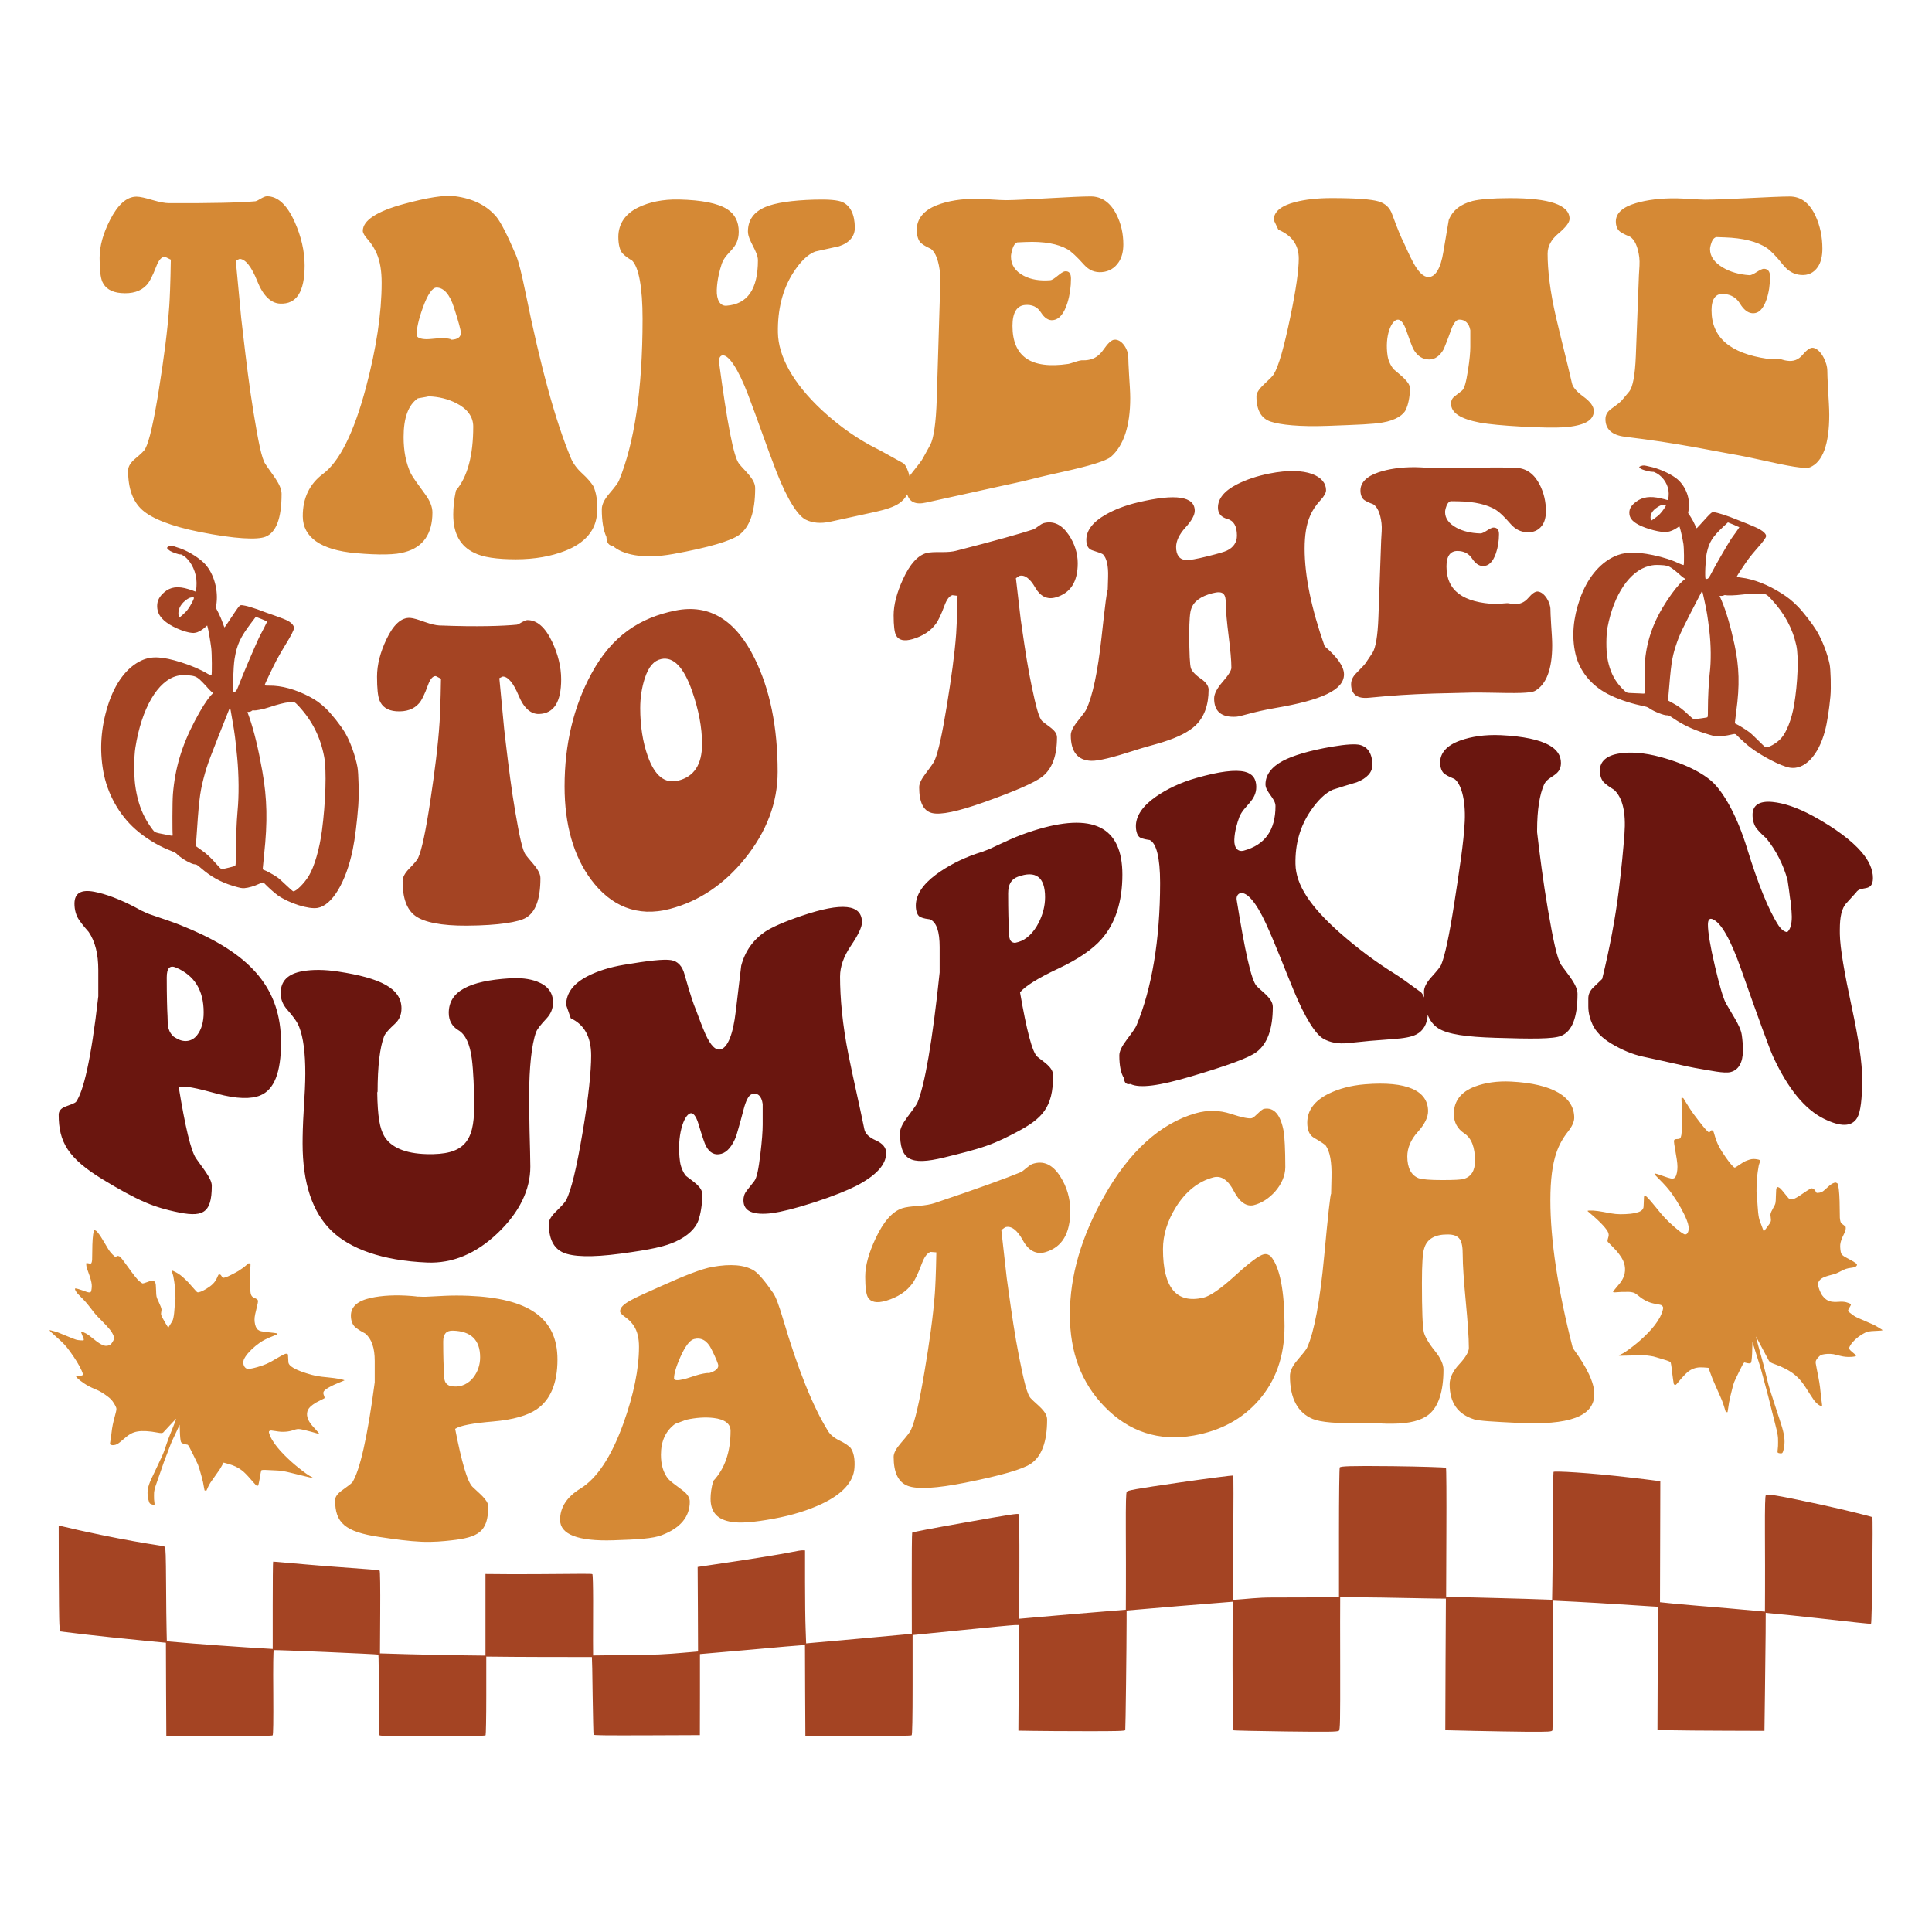
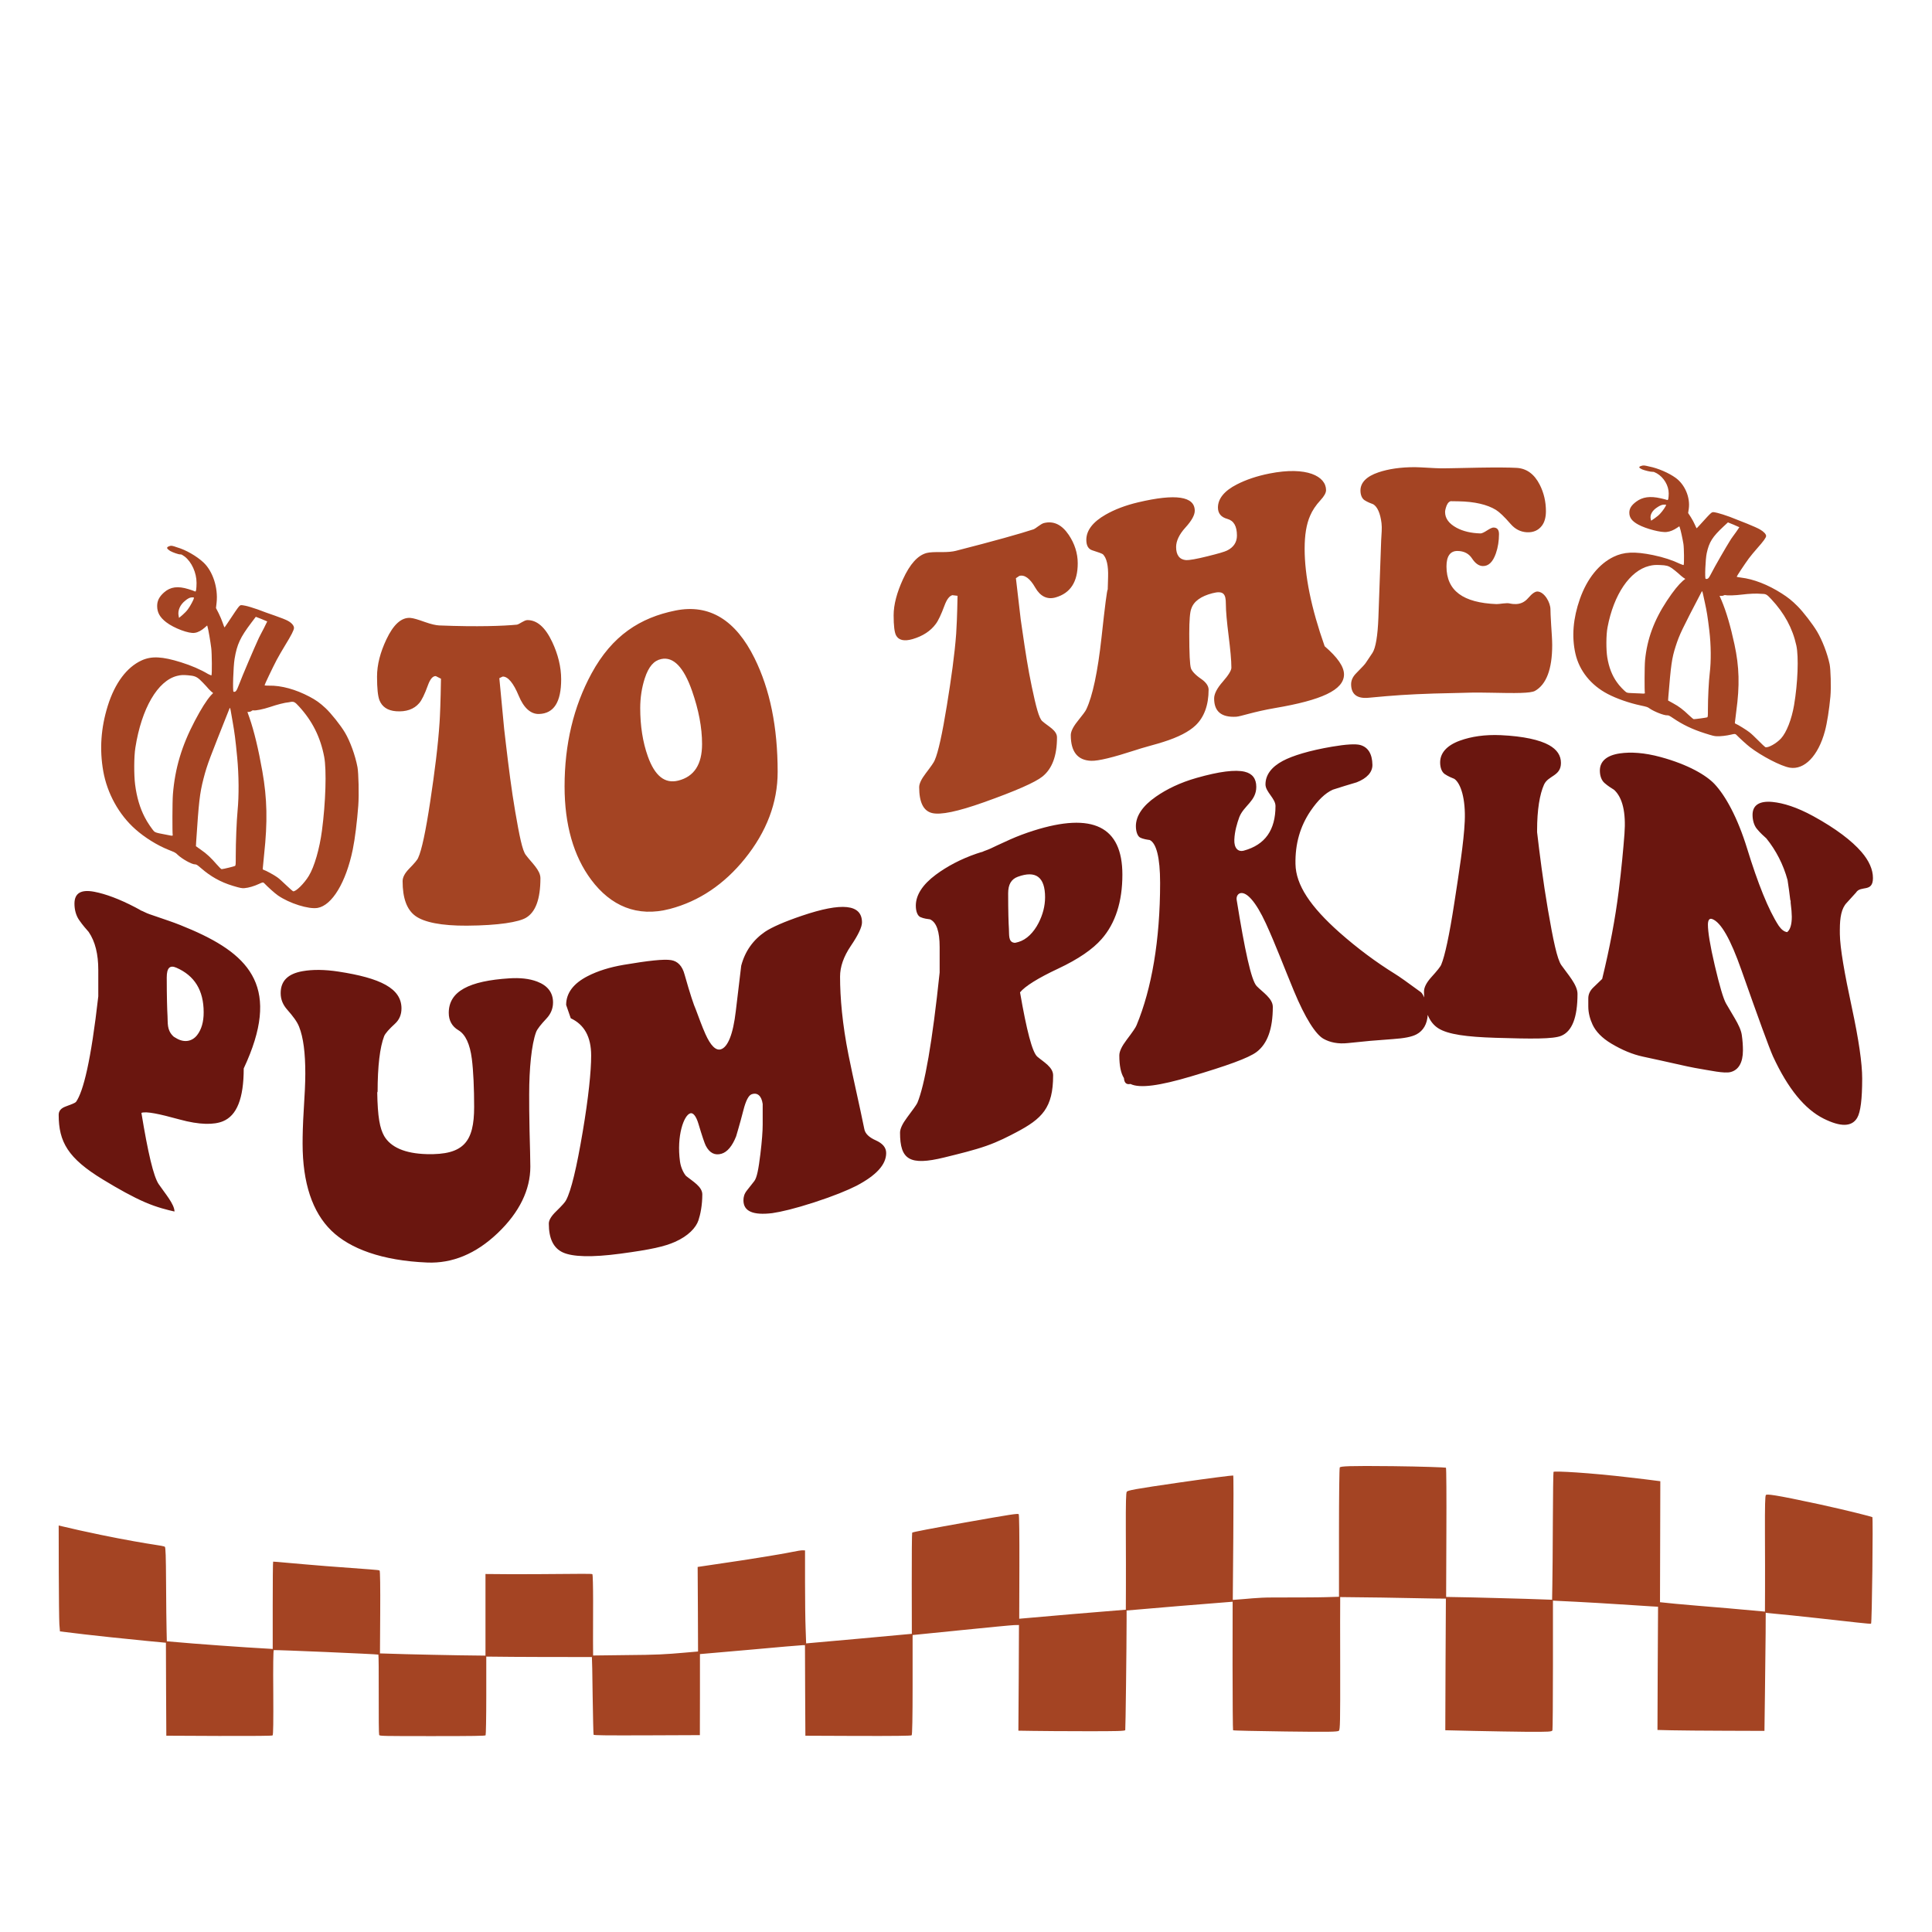
<svg xmlns="http://www.w3.org/2000/svg" version="1.1" id="Layer_1" x="0px" y="0px" viewBox="0 0 720 720" style="enable-background:new 0 0 720 720;" xml:space="preserve">
  <style type="text/css">
	.st0{fill:#6A160F;}
	.st1{fill:#D58935;}
	.st2{fill:#A44423;}
</style>
  <g>
-     <path class="st0" d="M71.62,346.59c-3-1.31-5.93-2.48-8.74-3.44c-4.12-1.4-6.68-2.3-7.17-2.46c-1.27-0.42-2.46-1.15-3.19-1.38   c0-0.03-0.75-0.47-2.11-1.18c-5.96-3.11-11.06-4.98-15.2-5.78c-5-0.97-7.46,0.48-7.46,4.42c0,2.19,0.54,4.35,1.72,6.07   c1.37,2,2.73,3.49,3.58,4.47c2.44,3.59,3.58,8.28,3.58,14.21c0,3.91,0,5.87,0,9.78c-2.72,24.05-5.59,35.54-8.31,39.36   c-0.43,0.44-1.72,0.92-3.87,1.71c-1.72,0.63-2.58,1.65-2.58,3.08c0,10.1,3.46,16.21,16.49,24.13c5.84,3.55,11.04,6.45,15.63,8.44   c4.59,1.99,8.55,2.92,11.04,3.48c10.28,2.29,13.9,1.11,13.9-9.63c0-2.72-3.57-6.8-5.88-10.19c-1.93-2.84-4.02-11.74-6.45-26.58   c1.86-0.64,6.64,0.39,14.19,2.46c7.52,2.07,12.9,2.04,16.2,0.67c5.16-2.12,7.74-8.46,7.74-19.68   C104.74,368.48,93.56,356.18,71.62,346.59z M73.48,385.73c-1.78,2.32-4.62,2.92-7.46,1.37c-0.84-0.46-1.43-0.82-1.58-1.04   c-2.29-2.3-1.86-4.87-2.01-7.39c-0.14-2.37-0.29-7.19-0.29-14.41c0-3.54,1.15-4.69,3.58-3.63c6.74,2.94,10.18,8.38,10.18,16.62   C75.92,380.82,75.07,383.67,73.48,385.73z M206.1,373.59c0,2.31-0.86,4.3-2.44,5.98c-2.1,2.24-3.44,3.92-3.87,5.05   c-1.72,4.65-2.58,13.66-2.58,23.21c0,3.1,0,7.66,0.14,13.64c0.14,5.97,0.29,10.31,0.29,13.33c0,8.55-4.02,16.98-12.19,24.76   c-8.11,7.73-16.92,11.33-26.23,10.95c-16.92-0.7-28.82-5.18-35.7-11.86c-7.11-6.9-10.75-17.79-10.75-32.48   c0-2.81,0.08-7.07,0.43-12.59c0.35-5.49,0.58-9.99,0.58-13.46c0-7.74-0.72-13.44-2.3-17.44c-0.72-1.9-2.31-3.99-4.44-6.41   c-1.58-1.79-2.44-3.76-2.44-6.15c0-4.61,2.74-7.23,8.17-8.19c3.72-0.66,8.17-0.64,13.34,0.15c15.62,2.39,23.51,6.23,23.51,13.73   c0,2.39-0.86,4.28-2.44,5.72c-2.1,1.92-3.58,3.54-4.02,4.62c-1.58,4.15-2.44,11.06-2.44,20.99c-0.06-0.13-0.09-0.2-0.14-0.33   c0.14,9.63,1,13.71,2.58,16.54c2.44,4.18,7.74,6.55,15.91,6.76c13.76,0.35,17.63-4.58,17.63-17.62c0-6.72-0.28-13.4-0.86-17.89   c-0.7-5.42-2.32-9.08-5.02-10.68c-2.36-1.4-3.58-3.6-3.58-6.45c0-8.07,7.6-11.93,22.65-12.88c3.87-0.24,7.34,0.09,10.32,1.23   C204.07,367.3,206.1,369.89,206.1,373.59z M330.25,429.7c0,4.36-3.73,8.33-11.04,12.19c-3.3,1.67-8.46,3.82-15.77,6.19   c-7.17,2.33-12.33,3.54-15.63,4.02c-7.17,0.86-10.75-0.67-10.75-4.77c0-1.24,0.29-2.42,1.29-3.68c1.09-1.37,1.63-2.06,2.72-3.45   c1.01-1.27,1.61-4.5,2.3-10.11c0.59-4.86,0.86-8.61,0.86-10.98c0-3.07,0-4.61,0-7.7c-0.43-3.09-2.03-4.39-4.16-3.59   c-1.11,0.42-2.13,2.41-3.01,5.86c-1.52,5.92-2.58,9.18-2.72,9.78c-1.43,3.64-3.3,5.87-5.45,6.5c-2.43,0.72-4.44-0.22-5.87-3   c-0.43-0.85-1.36-3.56-2.73-8.15c-0.88-2.94-2.01-4.2-3.01-3.92c-2.44,0.68-5.17,8.45-3.87,17.94c0.35,2.59,1.58,4.69,2.3,5.45   c2.43,1.95,6.02,3.96,6.02,6.83c0,4.1-0.72,7.49-1.44,9.67c-0.9,2.7-3.74,5.82-8.74,8.03c-3.84,1.7-8.75,2.85-20.36,4.4   c-10.75,1.44-17.78,1.17-21.36-0.44c-3.58-1.61-5.3-5.2-5.3-10.78c0-1.3,0.93-2.81,2.73-4.56c2.15-2.1,3.44-3.52,3.73-4.21   c1.86-3.51,3.89-11.93,6.17-25.44c2.16-12.81,3.15-22.55,3.15-28.39c0-7.03-2.58-11.56-7.6-13.91c-1.15-3.35-1.72-4.97-1.72-4.97   c0-4.45,2.73-8.02,8.03-10.74c3.72-1.91,8.17-3.32,13.48-4.22c9.03-1.52,14.92-2.2,17.63-1.74c2.42,0.4,4.16,2.15,5.02,5.45   c2.01,7.13,3.44,11.39,4.16,12.94c1.14,3.03,2.28,6.24,3.58,9.15c1.94,4.33,3.87,6.25,5.74,5.7c2.58-0.77,4.58-5.54,5.59-14.29   c0.8-6.71,1.2-10.08,2.01-16.86c1.43-5.44,4.45-9.62,8.89-12.67c2.58-1.71,7.2-3.75,13.76-5.97c14.87-5.04,22.36-4.34,22.36,2.5   c0,1.74-1.43,4.73-4.16,8.75c-2.72,4.02-4.01,7.82-4.01,11.44c0,7.83,0.85,17.73,3.15,29.22c1.85,9.24,4.02,18.36,5.88,27.55   c0.29,1.72,1.76,3.14,4.3,4.26C328.87,426.1,330.25,427.59,330.25,429.7z M385.16,309.56c-2.99,0.95-5.89,2.03-8.74,3.3   c-4.08,1.83-6.63,3.06-7.17,3.32c-1.18,0.57-2.45,0.91-3.19,1.3c0.01-0.03-0.73,0.17-2.11,0.64c-5.85,2-11.05,4.77-15.2,7.86   c-4.99,3.71-7.45,7.63-7.45,11.53c0,2.17,0.66,3.81,1.72,4.27c1.27,0.56,2.72,0.72,3.58,0.83c2.44,1.12,3.58,4.57,3.58,10.32   c0,3.79,0,5.69,0,9.48c-2.72,26.01-5.59,42.08-8.31,48.61c-0.43,0.87-1.72,2.61-3.87,5.5c-1.72,2.31-2.58,4.17-2.58,5.59   c0,10.04,3.53,12.42,16.49,9.24c5.85-1.44,11.04-2.7,15.62-4.3c4.59-1.6,8.4-3.61,11.04-4.99c9.83-5.15,13.9-9.2,13.9-21.31   c0-3.07-3.59-5-5.88-6.95c-1.9-1.62-4.01-9.89-6.45-23.98c1.86-2.28,6.68-5.31,14.19-8.83c7.57-3.55,12.9-7.25,16.21-11.03   c5.16-5.87,7.74-13.96,7.74-24.01C418.28,307.97,407.18,302.58,385.16,309.56z M387.03,343.98c-1.81,3.53-4.47,6.2-7.46,7.06   c-0.77,0.22-1.43,0.39-1.57,0.3c-2.3-0.28-1.87-3.01-2.01-5.25c-0.14-2.09-0.28-6.47-0.28-13.17c0-3.28,1.14-5.27,3.58-6.17   c6.74-2.48,10.18,0.1,10.18,7.64C389.46,337.67,388.62,340.88,387.03,343.98z M581.87,359.69c2.29,3.29,6.02,7.3,6.02,10.69   c0,8.86-2.04,13.93-6.02,15.62c-3,1.27-11.18,1.17-24.52,0.76c-10.75-0.33-17.77-1.26-21.36-3.56c-1.75-1.12-3.04-2.78-3.92-4.97   c-0.2,3.4-1.66,5.88-4.12,7.21c-1.85,1-4.73,1.51-8.89,1.8c-6.71,0.47-10.06,0.77-16.77,1.49c-3.58,0.38-6.61-0.23-9.04-1.59   c-2.96-1.65-6.88-7.8-11.04-17.82c-3.58-8.61-6.84-17.32-10.46-25.2c-3.76-8.16-7.15-11.75-9.46-11.27   c-0.92,0.19-1.58,1.16-1.43,2.43c3.01,18.73,5.44,30.09,7.46,32.2c2.09,2.18,6.02,4.59,6.02,7.75c0,8.27-2.04,13.76-6.02,16.79   c-3.01,2.29-11.18,5.19-24.52,9.15c-11.61,3.45-19.07,4.51-22.51,2.79c-1.43,0.31-2.29-0.3-2.43-2.18   c-1.15-1.85-1.72-4.63-1.72-8.47c0-1.48,0.92-3.4,2.72-5.78c2.16-2.86,3.44-4.68,3.73-5.52c5.59-13.51,8.75-31.54,8.75-52.99   c0-9.52-1.43-14.8-3.87-15.97c-0.86-0.13-2.4-0.31-3.58-0.92c-0.92-0.47-1.58-2.14-1.58-4.25c0-3.78,2.5-7.54,7.46-10.98   c4-2.79,9.05-5.26,15.19-7c8.44-2.4,14.39-3.14,17.92-2.29c2.84,0.68,4.3,2.57,4.3,5.63c0,5.29-4.59,6.96-6.31,11.24   c-0.86,2.35-1.74,5.31-1.87,8.42c-0.13,3.07,1.3,4.73,3.58,4.1c7.89-2.17,11.76-7.65,11.76-16.62c0-2.81-3.73-5.26-3.73-8.05   c0-3.48,2.17-6.48,6.45-8.76c3.68-1.96,9.94-3.87,18.35-5.3c5.28-0.9,8.74-1.08,10.46-0.64c3.01,0.82,4.52,3.36,4.59,7.39   c0.05,2.74-2.01,5.03-5.88,6.54c-3.56,1.05-5.34,1.6-8.89,2.74c-2.86,1.29-5.59,3.97-8.31,7.96c-3.87,5.74-5.74,12.23-5.59,19.76   c0.14,7.82,5.59,15.87,16.34,25.44c6.88,6.08,13.77,11.16,20.65,15.43c1.58,0.96,4.73,3.19,9.75,6.88   c0.42,0.34,0.84,1.08,1.22,1.97c-0.04-0.71-0.07-1.43-0.07-2.19c0-1.59,0.94-3.38,2.72-5.36c2.16-2.39,3.44-3.95,3.73-4.75   c1.29-3.06,2.99-10.77,4.87-23.04c1.69-11.02,3.53-22.5,3.87-30.34c0.36-8.26-1.43-14.07-3.87-15.79c-0.86-0.35-2.27-0.9-3.58-1.79   c-1.11-0.76-1.72-2.39-1.72-4.34c0-3.5,2.46-6.36,7.45-8.15c4.15-1.49,9.19-2.28,15.2-2.01c8.43,0.39,14.49,1.78,17.92,3.7   c2.98,1.67,4.45,3.85,4.45,6.65c0,4.96-4.76,4.64-6.31,8.09c-1.59,3.55-2.58,9.29-2.58,17.06c0,0.26,0,0.39,0,0.65   c0.86,7.43,2.27,18.64,4.02,28.78C578.82,350.35,580.29,357.44,581.87,359.69z M685.66,346.31c0-0.13-0.02,0.44,0,1.81   c0.07,5.17,1.74,14.68,4.45,27.26c2.59,12.05,3.87,20.87,3.87,26.55c0,7.58-0.58,12.48-1.87,14.67c-2.01,3.38-6.16,3.43-12.47,0.29   c-7.02-3.5-13.33-11.14-18.92-23.25c-1.43-3.23-5.31-13.85-11.76-32.16c-4.01-11.41-7.6-17.8-10.89-18.99   c-1.01-0.36-1.58,0.38-1.58,2.1c0,2.66,0.77,7.64,2.58,15.33c1.75,7.46,3.16,12.26,4.16,14.03c1.32,2.23,1.98,3.35,3.3,5.6   c1.29,2.2,2.32,4.32,2.58,6.13c0.31,2.11,0.43,4.06,0.43,5.78c0,4.53-1.63,7.3-4.59,8.06c-2.37,0.61-7.35-0.53-13.33-1.54   c-2.71-0.46-9.46-2.1-19.36-4.21c-3.87-0.83-7.76-2.46-11.75-4.84c-3.51-2.09-5.82-4.52-7.02-7.11c-0.88-1.88-1.58-4.27-1.58-6.69   c0-1.23,0-1.84,0-3.06c0-1.45,0.57-2.82,1.87-4.07c1.32-1.28,1.98-1.92,3.3-3.18c2.87-11.73,4.91-22.7,6.16-32.74   c1.03-8.19,1.74-15.91,2.15-21.34c0.6-7.97-0.72-13.52-3.87-16.4c-0.86-0.54-2.25-1.37-3.58-2.55c-1.14-1.01-1.72-2.71-1.72-4.61   c0-3.43,2.5-5.69,7.46-6.41c3.98-0.58,9.05-0.31,15.19,1.36c10.41,2.83,17.05,6.84,20.07,10.04c4.02,4.27,8.56,12.34,12.18,24.12   c3.94,12.79,7.89,22.8,11.76,28.72c1,1.42,2.01,2.23,3.15,2.37c1.15-0.92,1.72-2.89,1.72-5.76c0-1.06-0.14-3.02-0.43-5.2   c0-0.27,0-0.41,0-0.68c-0.06-0.14-0.08-0.21-0.14-0.35c-0.29-2.31-0.58-4.76-1.01-7.41c-1.58-5.81-4.3-11.07-7.89-15.52   c-0.86-0.79-2.29-2.01-3.58-3.61c-1.03-1.27-1.58-3.2-1.58-5.18c0-3.56,2.49-5.29,7.46-4.8c3.97,0.39,9.04,1.93,15.19,5.3   c8.43,4.62,14.38,9.2,17.92,13.3c2.87,3.32,4.3,6.61,4.3,9.74c0,5.55-4.59,2.62-6.31,5.43c-1.38,1.52-2.06,2.27-3.44,3.79   C686.23,338.48,685.66,342.01,685.66,346.31z" />
-     <path class="st1" d="M120.8,520.25c0.2,0.53,0.2,0.77,0.02,0.9c-0.08,0.05-0.7,0.37-1.39,0.7c-1.56,0.77-1.95,0.99-2.78,1.59   c-0.75,0.55-1.14,0.9-1.48,1.35c-1.16,1.55-0.98,3.58,0.51,5.67c0.36,0.51,0.67,0.87,1.67,1.96c1.07,1.16,1.58,1.76,1.55,1.82   c-0.01,0.02-0.11,0.05-0.22,0.05c-0.15,0.01-0.43-0.06-1.24-0.3c-0.58-0.17-1.31-0.38-1.63-0.46c-2.81-0.72-3-0.77-3.72-0.88   c-1.04-0.16-1.44-0.11-2.65,0.29c-1.06,0.36-1.85,0.52-2.89,0.61c-1.31,0.11-2.19,0.06-3.99-0.24c-0.71-0.12-1.38-0.21-1.52-0.21   c-0.31,0-0.55,0.09-0.71,0.26c-0.11,0.11-0.12,0.17-0.1,0.4c0.05,0.52,0.58,1.8,1.16,2.8c1,1.72,2.65,3.77,4.7,5.81   c1.89,1.88,3.25,3.09,5.23,4.68c2.49,1.98,3.7,2.82,4.89,3.41c0.29,0.15,0.53,0.29,0.53,0.32c0,0.1-0.73-0.03-2.75-0.54   c-1.75-0.44-4.46-1.09-6.83-1.66c-0.53-0.13-1.15-0.24-2.04-0.37c-1.16-0.17-1.39-0.19-2.45-0.23c-0.64-0.02-1.77-0.08-2.5-0.12   c-1.98-0.11-2.63-0.09-2.78,0.12c-0.07,0.09-0.31,1.2-0.43,1.9c-0.05,0.28-0.13,0.8-0.18,1.16c-0.11,0.69-0.43,2.18-0.51,2.45   c-0.04,0.11-0.09,0.16-0.18,0.18c-0.16,0.03-0.44-0.01-0.6-0.09c-0.07-0.04-0.47-0.47-0.9-0.98c-1.5-1.77-2.86-3.25-3.69-4   c-1.24-1.11-2.72-1.99-4.27-2.55c-0.71-0.26-2.02-0.65-2.79-0.84c-0.21-0.05-0.32-0.08-0.53-0.13c-0.2,0.38-0.3,0.56-0.5,0.94   c-0.28,0.51-0.69,1.23-0.92,1.58c-0.38,0.58-1.88,2.71-2.94,4.18c-0.72,0.99-1.19,1.84-1.73,3.11c-0.15,0.35-0.3,0.65-0.32,0.66   c-0.09,0.04-0.63-0.08-0.68-0.15c-0.03-0.03-0.13-0.6-0.24-1.26c-0.25-1.56-0.3-1.77-0.9-4.04c-0.56-2.1-0.99-3.49-1.35-4.39   c-0.13-0.32-0.92-1.95-1.76-3.63c-1.26-2.52-1.57-3.12-1.77-3.36c-0.1-0.12-0.14-0.17-0.24-0.29c-0.26-0.06-0.4-0.09-0.66-0.14   c-1.16-0.25-1.66-0.5-1.85-0.89c-0.21-0.45-0.39-2.19-0.44-4.52c-0.02-0.72-0.04-1.44-0.06-1.61c-0.01-0.12-0.02-0.18-0.03-0.3   c-0.12,0.27-0.17,0.41-0.29,0.68c-0.16,0.37-0.56,1.23-0.88,1.9c-1.89,3.94-1.78,3.69-2.69,6.12c-0.37,0.97-0.86,2.25-1.09,2.84   c-0.6,1.49-1,2.62-2.29,6.39c-0.23,0.68-0.61,1.76-0.84,2.39c-0.81,2.23-1.13,3.24-1.33,4.27c-0.1,0.51-0.12,0.73-0.12,1.94   c0,1.09,0.02,1.49,0.1,1.98c0.05,0.34,0.1,0.76,0.1,0.93c0.01,0.45-0.04,0.47-0.67,0.33c-0.64-0.14-1-0.33-1.17-0.58   c-0.29-0.45-0.64-1.88-0.73-2.97c-0.18-2.08,0.27-3.84,1.9-7.16c0.31-0.63,0.75-1.56,0.98-2.06c0.23-0.5,0.67-1.43,0.97-2.06   c0.3-0.63,0.62-1.31,0.71-1.51c0.09-0.21,0.28-0.6,0.41-0.87c0.84-1.76,1.21-2.69,2.09-5.43c0.21-0.65,0.6-1.73,0.86-2.38   c1.44-3.57,2.73-6.87,2.73-6.98c0-0.07-0.88,0.83-2.02,2.07c-1.32,1.45-2.63,2.86-2.83,3.05c-0.31,0.28-0.85,0.28-2.26,0.01   c-2.76-0.54-5.47-0.7-7.24-0.4c-2.03,0.35-3.18,1-5.92,3.41c-1,0.88-1.65,1.32-2.27,1.53c-0.81,0.27-1.6,0.23-2.03-0.11   c-0.15-0.12-0.15-0.31,0.03-1.26c0.21-1.16,0.3-1.76,0.43-3.04c0.23-2.14,0.53-3.64,1.38-6.76c0.46-1.71,0.52-2.11,0.38-2.57   c-0.25-0.83-1.24-2.42-1.95-3.16c-0.63-0.66-2.09-1.75-3.45-2.58c-0.8-0.49-1.43-0.8-2.51-1.25c-1.83-0.77-2.79-1.27-4.03-2.1   c-2-1.34-3.35-2.61-3-2.77c0.04-0.02,0.44-0.04,0.9-0.06c1.85-0.09,1.92-0.2,1.12-2.01c-0.83-1.88-2.36-4.38-4.28-7.03   c-1.62-2.24-2.56-3.22-5.36-5.68c-1.24-1.09-2.18-2-2.26-2.18c-0.11-0.23,0.02-0.19,2.08,0.39c0.84,0.23,0.96,0.3,4.28,1.66   c3.87,1.58,3.58,1.47,5.1,1.6c0.99,0.08,1.18,0.06,1.24-0.12c0.07-0.22,0.01-0.42-0.52-1.68c-0.53-1.26-0.59-1.48-0.36-1.47   c0.19,0.01,1.21,0.44,1.69,0.71c0.89,0.51,1.73,1.12,2.94,2.14c0.84,0.7,1.69,1.32,2.37,1.72c0.52,0.31,1.49,0.69,1.89,0.74   c0.69,0.1,1.6-0.15,2.07-0.55c0.29-0.26,0.87-1.16,1.1-1.7c0.2-0.49,0.19-0.79-0.05-1.42c-0.61-1.61-1.64-2.86-4.85-6.09   c-1.64-1.64-1.9-1.94-3.54-4.07c-1.57-2.04-2.3-2.87-3.72-4.27c-1.22-1.2-1.65-1.7-2-2.33c-0.37-0.65-0.37-0.99-0.01-0.95   c0.44,0.04,1.5,0.35,2.36,0.68c1.72,0.66,2.28,0.82,2.82,0.81c0.46-0.01,0.6-0.25,0.75-1.39c0.15-1.13,0.07-1.93-0.34-3.43   c-0.25-0.9-0.36-1.26-0.86-2.61c-0.45-1.22-0.63-1.78-0.74-2.35c-0.08-0.42-0.1-1.05-0.04-1.11c0.07-0.07,0.28-0.05,0.83,0.06   c0.84,0.18,0.99,0.14,1.14-0.28c0.21-0.58,0.24-0.97,0.25-3.97c0.02-3.94,0.2-6.37,0.57-7.75c0.11-0.42,0.2-0.45,0.64-0.24   c0.35,0.17,0.35,0.17,0.77,0.67c0.8,0.95,1.5,2.02,2.72,4.14c1.17,2.04,1.65,2.77,2.18,3.4c0.4,0.48,1.02,1.1,1.42,1.41   c0.12,0.1,0.19,0.15,0.31,0.24c0.17-0.09,0.25-0.13,0.42-0.21c0.27-0.14,0.48-0.2,0.59-0.18c0.25,0.04,0.59,0.2,0.78,0.36   c0.29,0.23,1.35,1.61,2.54,3.27c2.7,3.77,3.82,5.13,4.58,5.78c0.38,0.33,1,0.76,1.17,0.83c0.15,0.06,0.92-0.15,1.83-0.5   c1.42-0.54,1.74-0.6,2.29-0.39c0.39,0.14,0.51,0.26,0.68,0.63c0.19,0.43,0.23,0.87,0.3,2.94c0.07,2.31,0.06,2.27,0.99,4.28   c0.62,1.33,0.91,2.1,1,2.57c0.05,0.26,0.04,0.41-0.03,0.78c-0.05,0.25-0.1,0.63-0.11,0.85c-0.03,0.47,0.05,0.74,0.5,1.64   c0.41,0.81,2.15,3.77,2.19,3.74c0.02-0.02,0.16-0.26,0.32-0.55c0.16-0.29,0.46-0.78,0.67-1.09c0.46-0.67,0.65-1.04,0.78-1.48   c0.21-0.7,0.43-2.14,0.49-3.3c0.04-0.71,0.15-1.79,0.29-2.8c0.14-1.03,0.17-2.03,0.1-3.59c-0.08-1.76-0.16-2.64-0.42-4.32   c-0.3-1.96-0.41-2.48-0.79-3.51c-0.22-0.61-0.22-0.65,0.01-0.64c0.23,0.01,0.64,0.19,1.54,0.68c1.09,0.59,1.92,1.22,3.34,2.56   c0.92,0.86,1.27,1.24,2.75,2.95c1.29,1.48,1.59,1.79,1.8,1.86c0.47,0.15,1.79-0.36,3.25-1.25c2.19-1.33,3.28-2.44,4.01-4.08   c0.64-1.43,0.61-1.38,0.98-1.31c0.33,0.06,0.45,0.16,0.68,0.54c0.22,0.35,0.51,0.71,0.61,0.73c0.09,0.03,0.79-0.14,1.23-0.29   c0.7-0.24,3.37-1.6,4.49-2.27c1.02-0.62,2.2-1.49,3.08-2.27c0.62-0.56,0.69-0.6,0.88-0.59c0.14,0.01,0.45,0.12,0.53,0.18   c0.06,0.05,0.01,1.14-0.1,2.68c-0.07,0.89-0.08,1.56-0.05,3.73c0.02,1.46,0.05,2.75,0.06,2.88c0.01,0.12,0.04,0.47,0.05,0.75   c0.03,0.58,0.17,1.27,0.32,1.61c0.13,0.3,0.4,0.63,0.65,0.78c0.11,0.07,0.42,0.22,0.69,0.34c0.76,0.34,1.08,0.58,1.18,0.92   c0.09,0.31-0.1,1.31-0.66,3.51c-0.58,2.27-0.7,3.26-0.56,4.48c0.15,1.32,0.58,2.39,1.15,2.84c0.72,0.58,1.28,0.72,4.61,1.07   c2.32,0.24,2.74,0.32,2.74,0.55c0,0.11-0.26,0.24-1.45,0.71c-2.48,0.98-3.89,1.68-5.15,2.57c-2.31,1.64-4.26,3.53-5.38,5.24   c-0.39,0.6-0.59,1.02-0.69,1.51c-0.26,1.16,0.22,2.41,1.09,2.85c0.25,0.13,0.29,0.13,0.61,0.13c0.84,0.01,1.76-0.17,3.53-0.67   c2.76-0.79,4.19-1.43,6.85-3.05c1.38-0.83,2.77-1.58,3.4-1.82c0.24-0.09,0.36-0.11,0.6-0.08c0.42,0.05,0.48,0.12,0.52,0.58   c0.02,0.2,0.06,0.89,0.08,1.53c0.03,0.72,0.07,1.24,0.11,1.35c0.31,0.89,1.2,1.6,3.21,2.53c0.94,0.43,1.9,0.79,3.39,1.26   c3.01,0.95,4.33,1.21,8.35,1.58c1.11,0.1,3.04,0.36,3.82,0.51c0.97,0.19,1.9,0.42,2,0.49c0.09,0.07,0.08,0.07-0.04,0.14   c-0.07,0.04-0.47,0.2-0.89,0.37c-3.85,1.51-6.41,2.93-6.78,3.83C120.44,519.14,120.47,519.41,120.8,520.25z M699.4,494.33   c-0.84-0.5-0.96-0.57-4.28-2c-3.87-1.67-3.58-1.5-5.1-2.62c-0.99-0.74-1.18-0.91-1.24-1.16c-0.07-0.29-0.01-0.46,0.52-1.35   c0.53-0.89,0.59-1.07,0.36-1.25c-0.19-0.16-1.21-0.56-1.69-0.66c-0.89-0.2-1.73-0.24-2.94-0.13c-0.83,0.08-1.69,0.06-2.37-0.05   c-0.52-0.08-1.49-0.43-1.88-0.69c-0.69-0.43-1.61-1.43-2.07-2.24c-0.29-0.52-0.87-1.98-1.1-2.76c-0.2-0.7-0.19-1.03,0.05-1.55   c0.61-1.31,1.64-1.94,4.85-2.76c1.63-0.42,1.9-0.52,3.54-1.38c1.57-0.82,2.3-1.05,3.72-1.24c1.22-0.16,1.65-0.29,2-0.62   c0.37-0.34,0.37-0.69,0.01-0.99c-0.44-0.37-1.5-1.02-2.36-1.46c-1.72-0.88-2.28-1.21-2.82-1.7c-0.46-0.43-0.6-0.82-0.75-2.18   c-0.15-1.35-0.06-2.15,0.34-3.37c0.25-0.74,0.36-1.02,0.86-1.99c0.45-0.88,0.63-1.31,0.74-1.81c0.08-0.37,0.1-1.02,0.04-1.15   c-0.07-0.14-0.28-0.32-0.83-0.73c-0.84-0.61-0.99-0.8-1.14-1.38c-0.21-0.83-0.24-1.27-0.25-4.5c-0.02-4.26-0.2-7.04-0.57-8.9   c-0.11-0.56-0.2-0.68-0.64-0.89c-0.35-0.17-0.35-0.17-0.77-0.04c-0.8,0.23-1.5,0.71-2.72,1.85c-1.17,1.1-1.65,1.47-2.18,1.68   c-0.4,0.15-1.02,0.26-1.42,0.25c-0.12-0.01-0.19-0.01-0.31-0.02c-0.17-0.25-0.25-0.37-0.42-0.62c-0.27-0.39-0.48-0.66-0.59-0.75   c-0.25-0.18-0.59-0.32-0.78-0.32c-0.29,0-1.35,0.58-2.54,1.4c-2.7,1.87-3.82,2.54-4.58,2.65c-0.38,0.05-1,0.04-1.17-0.02   c-0.15-0.06-0.92-0.94-1.83-2.09c-1.42-1.79-1.74-2.11-2.29-2.32c-0.39-0.14-0.51-0.11-0.68,0.19c-0.19,0.35-0.23,0.83-0.3,3.22   c-0.07,2.66-0.06,2.62-0.99,4.28c-0.62,1.1-0.91,1.78-1,2.27c-0.05,0.28-0.04,0.46,0.03,0.95c0.05,0.34,0.1,0.82,0.11,1.09   c0.03,0.59-0.05,0.84-0.5,1.57c-0.41,0.66-2.15,2.93-2.19,2.86c-0.02-0.03-0.16-0.43-0.32-0.89s-0.46-1.26-0.67-1.79   c-0.46-1.14-0.65-1.71-0.78-2.35c-0.21-0.99-0.43-2.89-0.49-4.32c-0.04-0.87-0.15-2.26-0.29-3.57c-0.14-1.34-0.17-2.56-0.1-4.4   c0.08-2.06,0.16-3.05,0.42-4.86c0.3-2.12,0.41-2.65,0.79-3.59c0.22-0.55,0.22-0.6-0.01-0.77c-0.23-0.17-0.64-0.27-1.54-0.39   c-1.09-0.13-1.92,0-3.34,0.56c-0.92,0.36-1.27,0.56-2.75,1.58c-1.29,0.89-1.59,1.06-1.8,1c-0.47-0.15-1.79-1.69-3.25-3.78   c-2.19-3.13-3.28-5.23-4.01-7.75c-0.64-2.2-0.61-2.12-0.98-2.28c-0.33-0.14-0.45-0.1-0.68,0.22c-0.22,0.3-0.51,0.55-0.61,0.52   c-0.09-0.03-0.79-0.69-1.23-1.16c-0.7-0.75-3.37-4.14-4.49-5.69c-1.02-1.42-2.2-3.23-3.08-4.73c-0.62-1.08-0.69-1.18-0.88-1.27   c-0.14-0.06-0.45-0.11-0.53-0.08c-0.06,0.03-0.01,1.44,0.1,3.46c0.07,1.16,0.08,2.02,0.05,4.78c-0.02,1.84-0.05,3.48-0.06,3.64   c-0.01,0.15-0.04,0.57-0.05,0.93c-0.03,0.72-0.17,1.52-0.32,1.87c-0.13,0.31-0.4,0.58-0.65,0.64c-0.11,0.03-0.42,0.05-0.69,0.06   c-0.76,0.02-1.08,0.16-1.18,0.53c-0.09,0.35,0.1,1.74,0.66,4.88c0.58,3.24,0.7,4.58,0.56,6.08c-0.15,1.62-0.58,2.78-1.15,3.07   c-0.72,0.37-1.28,0.24-4.61-0.94c-2.32-0.82-2.74-0.9-2.74-0.59c0,0.14,0.26,0.43,1.45,1.62c2.48,2.47,3.89,4.1,5.15,5.89   c2.31,3.3,4.26,6.77,5.38,9.57c0.39,0.98,0.59,1.63,0.69,2.31c0.25,1.64-0.23,3-1.09,3.13c-0.25,0.04-0.29,0.03-0.61-0.13   c-0.84-0.42-1.76-1.11-3.53-2.64c-2.76-2.39-4.19-3.9-6.85-7.25c-1.38-1.73-2.78-3.34-3.4-3.93c-0.24-0.23-0.36-0.3-0.6-0.36   c-0.42-0.11-0.48-0.05-0.52,0.55c-0.02,0.26-0.06,1.16-0.08,2c-0.03,0.94-0.07,1.62-0.11,1.75c-0.31,1.05-1.2,1.62-3.21,2.05   c-0.94,0.2-1.9,0.31-3.39,0.38c-3.01,0.15-4.33,0-8.35-0.81c-1.11-0.22-3.04-0.48-3.82-0.51c-0.97-0.04-1.9,0-2,0.08   c-0.09,0.07-0.08,0.08,0.04,0.2c0.07,0.07,0.47,0.42,0.89,0.77c3.85,3.22,6.41,6.02,6.78,7.36c0.18,0.65,0.14,1.01-0.18,2.06   c-0.2,0.65-0.2,0.99-0.02,1.22c0.08,0.09,0.7,0.73,1.39,1.42c1.56,1.57,1.95,2.01,2.78,3.11c0.75,1,1.14,1.63,1.48,2.36   c1.16,2.53,0.98,5.22-0.51,7.58c-0.36,0.57-0.67,0.97-1.67,2.14c-1.07,1.25-1.58,1.92-1.55,2.01c0.01,0.04,0.11,0.1,0.22,0.14   c0.15,0.06,0.44,0.05,1.24-0.02c0.57-0.05,1.31-0.1,1.63-0.1c2.81-0.05,3-0.04,3.72,0.07c1.04,0.16,1.44,0.36,2.65,1.35   c1.06,0.88,1.85,1.39,2.89,1.91c1.31,0.65,2.19,0.91,3.99,1.22c0.71,0.12,1.38,0.26,1.52,0.32c0.31,0.13,0.55,0.35,0.71,0.64   c0.11,0.19,0.12,0.28,0.1,0.57c-0.05,0.68-0.58,2.18-1.16,3.3c-1,1.92-2.65,4.07-4.7,6.12c-1.89,1.9-3.25,3.1-5.23,4.65   c-2.49,1.93-3.7,2.75-4.89,3.23c-0.29,0.12-0.53,0.25-0.53,0.29c0,0.14,0.73,0.16,2.75,0.07c1.75-0.07,4.47-0.12,6.83-0.1   c0.53,0,1.15,0.06,2.04,0.2c1.16,0.17,1.38,0.22,2.45,0.55c0.64,0.2,1.77,0.54,2.5,0.75c1.98,0.58,2.63,0.87,2.78,1.21   c0.07,0.15,0.31,1.74,0.43,2.73c0.05,0.39,0.13,1.13,0.18,1.63c0.11,0.97,0.43,3.11,0.51,3.5c0.04,0.16,0.09,0.25,0.18,0.3   c0.16,0.1,0.44,0.15,0.6,0.1c0.07-0.02,0.47-0.46,0.9-0.99c1.5-1.82,2.86-3.26,3.69-3.91c1.24-0.97,2.72-1.52,4.28-1.59   c0.71-0.03,2.02,0.03,2.79,0.12c0.21,0.02,0.32,0.04,0.53,0.06c0.2,0.58,0.3,0.87,0.5,1.45c0.28,0.79,0.69,1.9,0.92,2.47   c0.38,0.92,1.87,4.34,2.94,6.71c0.72,1.6,1.19,2.89,1.73,4.76c0.15,0.52,0.3,0.96,0.32,0.99c0.09,0.09,0.63,0.17,0.68,0.1   c0.03-0.03,0.13-0.71,0.24-1.51c0.25-1.89,0.3-2.15,0.9-4.77c0.56-2.43,0.99-3.99,1.35-4.96c0.13-0.34,0.92-2.03,1.76-3.72   c1.26-2.55,1.57-3.12,1.77-3.31c0.1-0.1,0.14-0.14,0.24-0.24c0.26,0.07,0.4,0.1,0.66,0.17c1.16,0.29,1.66,0.25,1.85-0.13   c0.21-0.45,0.39-2.5,0.44-5.35c0.02-0.88,0.04-1.76,0.06-1.95c0.01-0.14,0.02-0.21,0.03-0.36c0.12,0.4,0.17,0.6,0.29,1   c0.16,0.55,0.56,1.82,0.88,2.83c1.89,5.89,1.78,5.52,2.69,8.97c0.37,1.38,0.86,3.2,1.09,4.04c0.6,2.14,1,3.72,2.29,8.95   c0.23,0.94,0.61,2.43,0.84,3.32c0.81,3.09,1.13,4.46,1.33,5.81c0.1,0.66,0.12,0.94,0.12,2.39c0,1.31-0.02,1.78-0.1,2.35   c-0.05,0.38-0.1,0.87-0.1,1.08c-0.01,0.53,0.04,0.58,0.67,0.71c0.64,0.12,1,0.07,1.17-0.16c0.29-0.4,0.64-1.94,0.73-3.2   c0.18-2.39-0.27-4.69-1.9-9.5c-0.31-0.91-0.75-2.25-0.98-2.98c-0.23-0.73-0.67-2.07-0.97-2.98c-0.3-0.91-0.62-1.91-0.71-2.2   c-0.09-0.3-0.27-0.87-0.41-1.27c-0.84-2.57-1.2-3.89-2.09-7.72c-0.21-0.91-0.6-2.43-0.86-3.38c-1.44-5.15-2.73-9.94-2.73-10.08   c0-0.09,0.88,1.52,2.02,3.69c1.32,2.52,2.63,4.98,2.83,5.32c0.31,0.51,0.85,0.83,2.26,1.31c2.76,0.95,5.47,2.39,7.24,3.81   c2.03,1.64,3.18,3.1,5.92,7.51c1,1.61,1.65,2.49,2.27,3.1c0.81,0.79,1.6,1.22,2.03,1.11c0.15-0.04,0.15-0.25-0.03-1.44   c-0.21-1.43-0.3-2.16-0.43-3.67c-0.23-2.54-0.54-4.41-1.38-8.48c-0.46-2.23-0.52-2.73-0.38-3.15c0.25-0.76,1.24-1.89,1.95-2.22   c0.63-0.3,2.09-0.49,3.45-0.44c0.8,0.03,1.43,0.14,2.51,0.44c1.83,0.49,2.79,0.67,4.03,0.7c2,0.06,3.36-0.22,3-0.66   c-0.04-0.04-0.44-0.38-0.9-0.76c-1.85-1.51-1.92-1.68-1.12-2.99c0.83-1.36,2.36-2.8,4.28-3.98c1.62-0.99,2.56-1.24,5.35-1.32   c1.24-0.04,2.18-0.12,2.26-0.22C701.6,495.64,701.46,495.55,699.4,494.33z M45.03,109.21c4.16,0.36,7.45-0.62,9.6-2.98   c1.01-1.03,2.25-3.4,3.58-6.88c0.94-2.46,2.01-3.71,3.3-3.65c0,0,0.72,0.35,2.15,1.06c-0.14,9.13-0.41,14.89-0.58,17.26   c-0.64,9.3-2.05,19.79-3.87,31.19c-1.89,11.86-3.58,19.24-5.02,21.92c-0.29,0.72-1.59,1.98-3.73,3.75   c-1.78,1.47-2.72,2.96-2.72,4.5c0,6.61,1.72,11.49,5.3,14.68c3.58,3.19,10.75,6.06,21.36,8.18c13.34,2.66,21.52,2.98,24.52,1.79   c3.98-1.57,6.02-6.81,6.02-15.99c0-3.51-3.73-7.47-6.02-11.08c-1.43-2.01-2.7-8.68-4.45-19.32c-1.55-9.48-2.72-19.09-3.87-29.01   c-0.29-2.49-0.43-3.73-0.72-6.22c-0.8-8.53-1.2-12.79-2.01-21.31c1-0.46,1.43-0.62,1.43-0.62c2.15,0.07,4.43,2.87,6.59,8.32   c2.11,5.31,5.02,8.19,8.46,8.35c6.17,0.29,9.18-4.39,9.18-14.22c0-5.35-1.31-10.92-3.73-16.29c-2.88-6.39-6.31-9.5-10.32-9.5   c-1.29,0-3.29,1.7-4.3,1.87c-5.45,0.5-16.2,0.78-32.26,0.7c-1.29-0.01-3.3-0.34-6.02-1.14s-4.73-1.28-6.02-1.28   c-3.73,0-7,3.03-9.89,8.71c-2.52,4.96-3.87,9.59-3.87,14.12c0,4.39,0.34,7.3,1,8.85C39.18,107.39,41.44,108.9,45.03,109.21z    M112.84,192.49c-0.06-6.82,2.51-12.16,7.6-15.94c6.01-4.47,11.41-15.14,15.91-32.03c3.91-14.65,5.88-27.85,5.88-39.13   c0-4.41-0.57-7.95-1.86-10.97c-0.72-1.6-1.72-3.4-3.3-5.17c-1.27-1.42-1.86-2.49-1.86-3.2c0-3.89,5.21-7.3,15.34-10.05   c8.66-2.35,15.05-3.4,19.06-2.87c6.74,0.9,11.9,3.46,15.49,7.81c1.58,1.99,4.01,6.71,7.17,14.11c1,2.34,2.15,7.04,3.58,14.03   c5.59,27.61,11.18,47.89,16.78,61.34c0.72,1.9,2.16,4.05,4.3,5.99c2.06,1.87,3.44,3.56,4.16,4.74c1.14,2.39,1.67,5.68,1.43,9.91   c-0.37,6.58-4.51,11.36-12.04,14.27c-5,1.93-11.04,3.1-18.21,3.1c-7.17,0-12.33-0.78-15.48-2.38c-5.3-2.5-7.88-7.22-7.88-14.28   c0-2.58,0.29-5.68,1-8.95c4.3-5.06,6.45-13.01,6.45-23.85c0-3.67-2.24-6.66-6.31-8.71c-3.13-1.58-6.59-2.44-10.32-2.55   c0,0-1.29,0.32-4.02,0.75c-3.58,2.5-5.3,7.3-5.3,14.42c0,5.21,0.86,9.74,2.72,13.63c0.72,1.42,2.58,3.92,5.3,7.66   c1.86,2.5,2.72,4.77,2.72,6.83c0,7.92-3.44,12.94-10.32,14.76c-3.3,1.01-9.46,1.15-18.21,0.38   C119.43,204.98,112.91,200.16,112.84,192.49z M155.27,124.74c0,1.06,1.29,1.63,3.73,1.68c1.14,0.03,4.59-0.43,5.73-0.41   c1.86,0.04,3.15,0.24,3.58,0.6c2.3-0.14,3.44-1,3.44-2.6c0-0.89-0.85-4.12-2.58-9.46c-1.56-4.81-3.73-7.35-6.45-7.38   c-1.58-0.02-3.32,2.45-5.16,7.54C155.98,119.11,155.27,122.45,155.27,124.74z M228.39,203.45c3.44,3.08,10.9,5.1,22.51,3   c13.33-2.41,21.51-4.9,24.51-7.08c3.98-2.89,6.02-8.58,6.02-17.48c0-3.4-3.92-6.4-6.02-9.09c-2.05-2.63-4.44-15.3-7.45-37.86   c-0.14-1.51,0.51-2.5,1.43-2.51c2.25-0.04,5.7,4.95,9.46,14.83c3.63,9.53,6.89,19.24,10.46,28.41c4.16,10.66,8.08,16.6,11.04,18.03   c2.42,1.18,5.45,1.5,9.03,0.73c6.71-1.44,10.06-2.18,16.77-3.66c4.16-0.92,7.03-1.9,8.89-3.16c1.32-0.9,2.35-2.04,3.06-3.4   c0.8,2.86,3.11,3.96,6.98,3.09c10.78-2.37,16.17-3.56,26.95-5.94c3.87-0.87,7.89-1.65,12.04-2.71c5-1.27,8.89-2.12,11.75-2.75   c10.32-2.28,16.34-4.1,18.21-5.68c4.73-4.15,7.17-11.5,7.17-21.88c0-2.3-0.22-5.27-0.43-8.62c-0.21-3.45-0.29-5.69-0.29-6.58   c0-2.92-2.44-6.91-5.31-6.53c-1,0.13-2.29,1.32-3.87,3.6c-1.58,2.29-3.44,3.6-5.88,3.95c-0.43,0.06-1,0.15-1.72,0.12   c-1.29-0.21-4.45,1.18-5.59,1.35c-13.91,2.05-20.79-2.73-20.79-14.2c0-4.84,1.58-7.48,4.59-7.77c2.72-0.27,4.71,0.71,6.02,2.78   c1.34,2.12,2.87,3.05,4.45,2.87c2.43-0.27,4.19-2.49,5.45-6.55c0.87-2.83,1.29-5.91,1.29-8.93c0-1.97-0.72-2.83-2.15-2.73   c-1.57,0.11-4.01,3.21-5.59,3.33c-3.87,0.3-7.18-0.23-9.89-1.67c-3.15-1.67-4.73-4.06-4.73-7.1c0-0.69,0.14-1.25,0.29-1.94   c0.43-1.81,1-2.94,2.01-3.39c1.26-0.06,1.89-0.08,3.15-0.14c6.88-0.3,12.04,0.68,15.63,2.72c1.43,0.85,3.44,2.7,6.16,5.75   c1.87,2.08,4.02,2.94,6.6,2.75c2.72-0.2,4.83-1.51,6.31-3.72c1.16-1.74,1.72-3.98,1.72-6.58c0-4.1-0.85-7.81-2.58-11.22   c-2.24-4.41-5.45-6.69-9.6-6.69c-3.01,0-8.31,0.26-15.63,0.67c-7.31,0.42-12.61,0.71-15.91,0.73c-2.44,0.01-8.35-0.5-10.61-0.52   c-5.95-0.05-11.05,0.77-15.2,2.4c-4.99,1.97-7.45,5.16-7.45,9.19c0,2.24,0.59,4.13,1.72,5.02c1.29,1.02,2.72,1.67,3.58,2.07   c1.72,1.26,2.94,4.51,3.44,9.51c0.24,2.44,0,5.27-0.14,8.5c-0.46,15.15-0.69,22.74-1.15,37.91c-0.28,8.97-1.14,14.69-2.43,17.13   c-1.09,1.97-1.64,2.96-2.73,4.94c-0.28,0.64-1.57,2.37-4.01,5.38c-0.37,0.46-0.69,0.92-0.97,1.39c-0.44-1.97-1.38-4.31-2.33-4.88   c-5.01-2.74-8.17-4.59-9.75-5.35c-6.88-3.44-13.76-8.11-20.64-14.49c-10.75-10.06-16.2-20.04-16.34-28.9   c-0.14-8.52,1.72-15.96,5.59-22.09c2.72-4.26,5.45-6.98,8.31-8.07c3.55-0.8,5.33-1.19,8.89-1.97c3.87-1.27,5.93-3.75,5.88-7.01   c-0.07-4.8-1.58-8.02-4.58-9.43c-1.72-0.79-5.19-1.08-10.46-0.93c-8.41,0.24-14.68,1.18-18.35,2.76c-4.28,1.83-6.45,4.85-6.45,9.11   c0,3.41,3.72,7.35,3.72,10.71c0,10.78-3.87,16.39-11.75,16.95c-2.3,0.16-3.72-2.1-3.58-5.93c0.14-3.72,1.01-7.12,1.87-9.75   c1.72-4.73,6.31-5.4,6.31-11.91c0-3.78-1.45-6.56-4.3-8.38c-3.52-2.24-9.5-3.41-17.92-3.61c-6.14-0.14-11.2,0.99-15.19,2.93   c-4.93,2.39-7.46,6.18-7.46,11.05c0,2.71,0.55,5.03,1.58,6.12c1.19,1.26,2.72,2.15,3.58,2.68c2.43,2.51,3.87,9.86,3.87,21.73   c0,26.74-3.15,46.41-8.74,60.11c-0.29,0.87-1.57,2.54-3.73,5.07c-1.78,2.1-2.72,4.01-2.72,5.72c0,4.44,0.57,7.83,1.72,10.33   C226.09,202.35,226.95,203.33,228.39,203.45z M473.55,157.13c3.58,1.17,10.61,1.98,21.36,1.58c11.62-0.44,16.51-0.59,20.36-1.25   c4.99-0.85,7.86-2.9,8.74-4.94c0.7-1.62,1.43-4.39,1.43-7.81c0-2.4-3.58-4.91-6.02-7.06c-0.72-0.79-1.95-2.73-2.3-4.97   c-1.16-7.52,1.43-13.56,3.87-13.55c1.01,0,2.13,1.25,3.01,3.79c1.38,3.99,2.3,6.38,2.72,7.18c1.43,2.59,3.44,3.85,5.88,3.87   c2.15,0.02,4.01-1.32,5.45-3.88c0.14-0.45,1.22-2.83,2.72-7.12c0.88-2.51,1.92-3.81,3.01-3.85c2.18-0.07,3.73,1.4,4.16,3.98   c0,2.46,0,3.69,0,6.16c0,1.91-0.26,4.85-0.86,8.67c-0.69,4.38-1.29,6.91-2.29,7.68c-1.09,0.84-1.63,1.27-2.72,2.12   c-1.01,0.78-1.3,1.69-1.3,2.73c0,3.44,3.58,5.67,10.75,7.05c3.3,0.57,8.46,1.09,15.63,1.48c7.31,0.4,12.47,0.45,15.77,0.25   c7.31-0.59,11.04-2.44,11.04-6.07c0-1.76-1.35-3.51-3.87-5.36c-2.58-1.89-4.02-3.57-4.3-5.09c-1.87-8.23-4.03-16.37-5.88-24.36   c-2.3-9.93-3.16-17.83-3.16-23.8c0-2.76,1.3-5.27,4.02-7.54c2.72-2.27,4.16-4.14,4.16-5.46c0-5.19-7.51-7.76-22.36-7.72   c-6.57,0.02-11.19,0.42-13.77,1.05c-4.45,1.16-7.45,3.48-8.89,7.09c-0.81,4.72-1.21,7.1-2.01,11.88c-1,6.25-3.01,9.4-5.59,9.38   c-1.86-0.01-3.77-1.9-5.73-5.57c-1.31-2.46-2.44-5.08-3.58-7.54c-0.72-1.29-2.15-4.72-4.16-10.21c-0.86-2.53-2.59-4.1-5.01-4.84   c-2.72-0.83-8.6-1.26-17.63-1.26c-5.31,0-9.76,0.52-13.48,1.47c-5.3,1.36-8.03,3.6-8.03,6.69c0,0,0.57,1.17,1.72,3.63   c5.02,2.12,7.6,5.64,7.6,10.75c0,4.24-1,11.46-3.16,21.84c-2.28,10.96-4.3,18.27-6.16,21.26c-0.29,0.59-1.58,1.84-3.73,3.86   c-1.8,1.7-2.72,3.14-2.72,4.33C468.24,152.76,469.96,155.95,473.55,157.13z M605.59,162.77c10.78,1.35,16.17,2.15,26.95,4.07   c3.87,0.67,7.89,1.53,12.04,2.24c5,0.85,8.89,1.71,11.75,2.35c10.32,2.31,16.34,3.43,18.21,2.71c4.73-1.97,7.17-8.54,7.17-19.55   c0-2.44-0.22-5.71-0.43-9.32c-0.21-3.79-0.29-6.15-0.29-7.1c0-3.11-2.44-8.11-5.3-8.55c-1.01-0.15-2.3,0.72-3.87,2.58   c-1.58,1.87-3.44,2.61-5.88,2.23c-0.43-0.07-1-0.16-1.72-0.39c-1.29-0.59-4.45-0.16-5.59-0.33c-13.91-2.05-20.79-7.94-20.79-18.08   c0-4.28,1.58-6.35,4.59-6.1c2.72,0.22,4.71,1.46,6.02,3.62c1.35,2.23,2.87,3.41,4.45,3.57c2.43,0.25,4.19-1.48,5.45-5.16   c0.87-2.57,1.29-5.5,1.29-8.44c0-1.91-0.72-2.85-2.15-2.95c-1.57-0.11-4.01,2.5-5.59,2.38c-3.87-0.27-7.17-1.24-9.89-2.87   c-3.15-1.9-4.73-4.15-4.73-6.82c0-0.61,0.14-1.08,0.29-1.68c0.43-1.55,1-2.51,2.01-2.83c1.26,0.04,1.89,0.06,3.15,0.11   c6.88,0.24,12.04,1.56,15.63,3.89c1.43,0.96,3.44,2.97,6.16,6.38c1.87,2.32,4.02,3.54,6.6,3.74c2.72,0.22,4.84-0.82,6.31-2.96   c1.16-1.69,1.72-4.03,1.72-6.84c0-4.43-0.85-8.53-2.58-12.26c-2.24-4.81-5.45-7.18-9.6-7.18c-3.01,0-8.31,0.26-15.63,0.61   c-7.31,0.36-12.61,0.58-15.91,0.57c-2.44-0.01-8.34-0.47-10.61-0.5c-5.97-0.07-11.05,0.58-15.2,1.8c-5,1.47-7.45,3.79-7.45,6.84   c0,1.69,0.61,3.15,1.72,3.88c1.34,0.89,2.72,1.43,3.58,1.79c1.72,1.08,2.94,3.73,3.44,7.69c0.24,1.94,0,4.16-0.14,6.7   c-0.46,11.94-0.69,17.94-1.15,30.05c-0.28,7.15-1.14,11.57-2.43,13.21c-1.09,1.3-1.64,1.96-2.73,3.26   c-0.28,0.44-1.57,1.49-4.01,3.24c-1.43,1.03-2.15,2.26-2.15,3.79C598.27,159.93,600.71,162.19,605.59,162.77z M207.75,506.65   c0,8.8-2.58,15.02-7.74,18.55c-3.3,2.27-8.66,3.9-16.2,4.54c-7.53,0.64-12.33,1.5-14.19,2.76c2.44,12.43,4.53,19.67,6.45,21.58   c2.29,2.28,5.88,4.87,5.88,7.3c0,9.61-3.79,11.57-13.9,12.68c-2.57,0.28-6.45,0.7-11.04,0.5c-4.59-0.2-9.78-0.9-15.63-1.78   c-12.99-1.94-16.49-5.36-16.49-13.74c0-1.18,0.86-2.39,2.58-3.63c2.15-1.56,3.44-2.49,3.87-3.04c2.72-4.34,5.59-16.5,8.31-37.22   c0-3.18,0-4.78,0-7.98c0-4.85-1.15-8.25-3.58-10.23c-0.86-0.46-2.25-1.17-3.58-2.25c-1.13-0.91-1.72-2.54-1.72-4.38   c0-3.31,2.46-5.55,7.46-6.63c4.15-0.9,9.29-1.19,15.2-0.71c1.37,0.11,2.11,0.22,2.11,0.24c0.73-0.06,1.97,0.12,3.19,0.05   c0.52-0.03,3.07-0.17,7.17-0.36c2.83-0.13,5.74-0.12,8.74,0C196.62,483.79,207.75,490.91,207.75,506.65z M178.93,505.81   c0-6.47-3.44-9.75-10.18-9.91c-2.44-0.06-3.58,1.25-3.58,4.06c0,5.74,0.15,9.49,0.29,11.31c0.15,1.94-0.29,4.1,2.01,5.13   c0.14,0.13,0.77,0.21,1.58,0.29c2.92,0.29,5.65-1.09,7.46-3.48C178.08,511.11,178.93,508.62,178.93,505.81z M317,539.6   c1.14,1.62,1.67,4.09,1.43,7.46c-0.36,5.21-4.5,9.74-12.04,13.32c-5.01,2.38-11.04,4.31-18.21,5.62   c-7.17,1.31-12.33,1.72-15.48,1.17c-5.31-0.78-7.89-3.6-7.89-8.64c0-1.84,0.28-4.11,1-6.61c4.3-4.57,6.45-10.81,6.45-18.7   c0-2.66-2.21-4.29-6.31-4.78c-3.12-0.37-6.6-0.14-10.32,0.69c0,0-1.29,0.54-4.02,1.51c-3.58,2.65-5.3,6.48-5.3,11.51   c0,3.68,0.86,6.68,2.72,9c0.72,0.84,2.58,2.19,5.31,4.23c1.86,1.36,2.72,2.78,2.72,4.24c0,5.59-3.44,9.8-10.33,12.44   c-3.3,1.36-9.46,1.68-18.21,1.96c-13.19,0.42-19.72-2.24-19.79-7.51c-0.06-4.69,2.49-8.65,7.6-11.78   c6.01-3.69,11.41-11.61,15.92-24.07c3.9-10.78,5.88-20.55,5.88-28.73c0-3.2-0.58-5.7-1.87-7.75c-0.72-1.08-1.72-2.27-3.3-3.37   c-1.28-0.89-1.87-1.6-1.87-2.11c0-2.84,5.19-4.85,15.34-9.42c8.68-3.91,15.05-6.43,19.07-7.14c6.74-1.19,11.9-0.82,15.48,1.36   c1.58,1.01,4.01,3.8,7.17,8.38c1,1.45,2.15,4.61,3.58,9.41c5.59,18.99,11.18,32.85,16.77,41.88c0.72,1.29,2.18,2.63,4.3,3.65   C314.92,537.82,316.28,538.83,317,539.6z M267.68,508.94c0-0.65-0.86-2.78-2.58-6.22c-1.56-3.1-3.72-4.38-6.45-3.69   c-1.57,0.4-3.31,2.66-5.16,6.83c-1.58,3.58-2.3,6.19-2.3,7.84c0,0.77,1.29,0.86,3.73,0.28c1.14-0.27,4.58-1.48,5.74-1.76   c1.86-0.45,3.15-0.64,3.58-0.49C266.53,511.04,267.68,510.1,267.68,508.94z M381.22,462.28c2.11,3.86,5.02,5.37,8.46,4.33   c6.16-1.86,9.18-6.94,9.18-15.42c0-4.61-1.31-8.97-3.73-12.75c-2.87-4.51-6.31-6.03-10.32-4.69c-1.3,0.43-3.3,2.56-4.3,3.05   c-5.45,2.26-16.2,6.18-32.26,11.57c-1.29,0.43-3.3,0.83-6.02,1.03c-2.72,0.21-4.73,0.45-6.03,0.89c-3.72,1.25-7,5.07-9.89,11.24   c-2.53,5.41-3.87,10.12-3.87,14.25c0,4.01,0.35,6.55,1.01,7.7c1.03,1.8,3.3,2.32,6.88,1.24c4.16-1.25,7.45-3.37,9.6-6.28   c1.01-1.29,2.26-3.88,3.58-7.45c0.95-2.55,2.01-4.02,3.29-4.44c0,0,0.72,0.05,2.15,0.17c-0.14,8.12-0.41,13.33-0.57,15.48   c-0.64,8.5-2.04,18.29-3.87,29.15c-1.89,11.27-3.58,18.54-5.02,21.52c-0.29,0.76-1.57,2.4-3.73,4.88c-1.8,2.08-2.72,3.78-2.72,5.15   c0,5.9,1.72,9.5,5.3,10.85c3.58,1.35,10.75,0.91,21.36-1.19c13.33-2.65,21.51-5.03,24.51-7.1c3.99-2.75,6.02-8.14,6.02-16.4   c0-3.16-3.73-5.45-6.02-7.88c-1.43-1.3-2.7-6.81-4.44-15.6c-1.55-7.82-2.72-15.86-3.87-24.14c-0.29-2.08-0.43-3.11-0.72-5.18   c-0.8-7.17-1.2-10.74-2.01-17.86c1.01-0.75,1.43-1.04,1.43-1.04C376.78,456.67,379.06,458.31,381.22,462.28z M452.19,438.77   c2.87-0.76,5.45,0.9,7.6,5.07c2.15,4.17,4.73,5.93,7.45,5.28c5.74-1.36,11.76-7.67,11.76-14.18c0-6.82-0.29-11.17-0.58-13.18   c-1.14-6.29-3.56-9.18-7.31-8.54c-1.23,0.21-3.44,3.19-4.59,3.49c-1,0.26-3.6-0.21-7.89-1.63c-4.12-1.36-8.6-1.47-13.04-0.2   c-13.33,3.83-24.83,14.42-34.12,30.93c-8.46,15.03-12.76,29.57-12.76,44.16c0,14.14,4.34,25.42,12.9,34.24   c9.03,9.31,20.21,13.08,33.26,10.77c10.04-1.78,18.06-6.13,24.09-12.98c6.41-7.28,9.75-16.35,9.75-27.76   c0-13.06-1.72-22.11-5.16-26.06c-0.72-0.65-1.57-0.96-2.58-0.74c-1.72,0.38-5.36,3.1-10.75,8.03c-5.3,4.84-9.32,7.57-11.75,8.13   c-10.04,2.33-15.06-3.67-15.06-18.09c0-5.27,1.61-10.5,4.87-15.72C441.87,444.06,446.6,440.24,452.19,438.77z M577.78,447.29   c0-7.48,0.72-13.37,2.29-17.83c0.86-2.56,2.29-5.25,4.3-7.78c1.55-1.95,2.3-3.68,2.3-5.15c0-7.71-7.89-12.66-23.51-13.46   c-5.16-0.26-9.65,0.41-13.47,1.84c-5.28,1.97-7.89,5.49-7.89,10.22c0,3.1,1.33,5.55,3.87,7.22c2.71,1.79,4.02,5.16,4.02,10.28   c0,3.63-1.43,5.91-4.16,6.7c-1,0.32-3.58,0.44-8.02,0.45c-4.59,0.01-7.6-0.26-8.89-0.72c-2.72-1.1-4.16-3.84-4.16-8.09   c0-3.11,1.29-6.25,3.87-9.1c2.58-2.84,3.87-5.48,3.87-7.75c0-7.65-7.89-11.31-23.51-10.04c-5.31,0.43-9.76,1.67-13.48,3.48   c-5.3,2.6-8.03,6.24-8.03,10.82c0,2.85,0.86,4.65,2.44,5.6c2.58,1.49,4.01,2.47,4.44,2.92c1.58,2.24,2.3,6.19,2.15,11.85   c-0.06,2.46-0.09,3.69-0.14,6.16c-0.28,0.02-1.13,7.66-2.58,23.17c-1.57,16.83-3.73,28.33-6.31,33.99   c-0.29,0.85-1.65,2.42-3.87,5.05c-1.73,2.04-2.58,3.98-2.58,5.66c0,8.38,2.87,13.66,8.46,16.02c3.01,1.26,9.18,1.73,18.21,1.57   c1.43-0.03,3.45-0.05,6.02,0.08c2.72,0.15,4.58,0.13,5.74,0.12c6.16-0.04,10.61-1.22,13.33-3.44c3.58-2.9,5.45-8.56,5.45-16.76   c0-1.88-1.07-4.29-3.15-6.86c-2.45-3.01-3.79-5.5-4.16-6.99c-0.48-1.96-0.72-8.15-0.72-18.4c0-7.05,0.28-11.39,0.86-12.9   c1.01-3.52,4.02-5.21,8.75-5.18c4.58,0.03,5.59,2.23,5.59,7.6c0,3.85,0.43,9.74,1.14,17.37c0.72,7.63,1.15,13.42,1.15,17.34   c0,1.37-1.15,3.46-3.58,6.06c-2.35,2.51-3.58,5.07-3.58,7.46c0,6.86,3.01,11.2,9.18,13.1c1.86,0.57,7.17,0.86,16.2,1.3   c19.07,0.92,28.53-2.31,28.53-10.77c0-4.23-2.73-9.91-8.03-17.15C580.5,480.39,577.78,462.08,577.78,447.29z" />
+     <path class="st0" d="M71.62,346.59c-3-1.31-5.93-2.48-8.74-3.44c-4.12-1.4-6.68-2.3-7.17-2.46c-1.27-0.42-2.46-1.15-3.19-1.38   c0-0.03-0.75-0.47-2.11-1.18c-5.96-3.11-11.06-4.98-15.2-5.78c-5-0.97-7.46,0.48-7.46,4.42c0,2.19,0.54,4.35,1.72,6.07   c1.37,2,2.73,3.49,3.58,4.47c2.44,3.59,3.58,8.28,3.58,14.21c0,3.91,0,5.87,0,9.78c-2.72,24.05-5.59,35.54-8.31,39.36   c-0.43,0.44-1.72,0.92-3.87,1.71c-1.72,0.63-2.58,1.65-2.58,3.08c0,10.1,3.46,16.21,16.49,24.13c5.84,3.55,11.04,6.45,15.63,8.44   c4.59,1.99,8.55,2.92,11.04,3.48c0-2.72-3.57-6.8-5.88-10.19c-1.93-2.84-4.02-11.74-6.45-26.58   c1.86-0.64,6.64,0.39,14.19,2.46c7.52,2.07,12.9,2.04,16.2,0.67c5.16-2.12,7.74-8.46,7.74-19.68   C104.74,368.48,93.56,356.18,71.62,346.59z M73.48,385.73c-1.78,2.32-4.62,2.92-7.46,1.37c-0.84-0.46-1.43-0.82-1.58-1.04   c-2.29-2.3-1.86-4.87-2.01-7.39c-0.14-2.37-0.29-7.19-0.29-14.41c0-3.54,1.15-4.69,3.58-3.63c6.74,2.94,10.18,8.38,10.18,16.62   C75.92,380.82,75.07,383.67,73.48,385.73z M206.1,373.59c0,2.31-0.86,4.3-2.44,5.98c-2.1,2.24-3.44,3.92-3.87,5.05   c-1.72,4.65-2.58,13.66-2.58,23.21c0,3.1,0,7.66,0.14,13.64c0.14,5.97,0.29,10.31,0.29,13.33c0,8.55-4.02,16.98-12.19,24.76   c-8.11,7.73-16.92,11.33-26.23,10.95c-16.92-0.7-28.82-5.18-35.7-11.86c-7.11-6.9-10.75-17.79-10.75-32.48   c0-2.81,0.08-7.07,0.43-12.59c0.35-5.49,0.58-9.99,0.58-13.46c0-7.74-0.72-13.44-2.3-17.44c-0.72-1.9-2.31-3.99-4.44-6.41   c-1.58-1.79-2.44-3.76-2.44-6.15c0-4.61,2.74-7.23,8.17-8.19c3.72-0.66,8.17-0.64,13.34,0.15c15.62,2.39,23.51,6.23,23.51,13.73   c0,2.39-0.86,4.28-2.44,5.72c-2.1,1.92-3.58,3.54-4.02,4.62c-1.58,4.15-2.44,11.06-2.44,20.99c-0.06-0.13-0.09-0.2-0.14-0.33   c0.14,9.63,1,13.71,2.58,16.54c2.44,4.18,7.74,6.55,15.91,6.76c13.76,0.35,17.63-4.58,17.63-17.62c0-6.72-0.28-13.4-0.86-17.89   c-0.7-5.42-2.32-9.08-5.02-10.68c-2.36-1.4-3.58-3.6-3.58-6.45c0-8.07,7.6-11.93,22.65-12.88c3.87-0.24,7.34,0.09,10.32,1.23   C204.07,367.3,206.1,369.89,206.1,373.59z M330.25,429.7c0,4.36-3.73,8.33-11.04,12.19c-3.3,1.67-8.46,3.82-15.77,6.19   c-7.17,2.33-12.33,3.54-15.63,4.02c-7.17,0.86-10.75-0.67-10.75-4.77c0-1.24,0.29-2.42,1.29-3.68c1.09-1.37,1.63-2.06,2.72-3.45   c1.01-1.27,1.61-4.5,2.3-10.11c0.59-4.86,0.86-8.61,0.86-10.98c0-3.07,0-4.61,0-7.7c-0.43-3.09-2.03-4.39-4.16-3.59   c-1.11,0.42-2.13,2.41-3.01,5.86c-1.52,5.92-2.58,9.18-2.72,9.78c-1.43,3.64-3.3,5.87-5.45,6.5c-2.43,0.72-4.44-0.22-5.87-3   c-0.43-0.85-1.36-3.56-2.73-8.15c-0.88-2.94-2.01-4.2-3.01-3.92c-2.44,0.68-5.17,8.45-3.87,17.94c0.35,2.59,1.58,4.69,2.3,5.45   c2.43,1.95,6.02,3.96,6.02,6.83c0,4.1-0.72,7.49-1.44,9.67c-0.9,2.7-3.74,5.82-8.74,8.03c-3.84,1.7-8.75,2.85-20.36,4.4   c-10.75,1.44-17.78,1.17-21.36-0.44c-3.58-1.61-5.3-5.2-5.3-10.78c0-1.3,0.93-2.81,2.73-4.56c2.15-2.1,3.44-3.52,3.73-4.21   c1.86-3.51,3.89-11.93,6.17-25.44c2.16-12.81,3.15-22.55,3.15-28.39c0-7.03-2.58-11.56-7.6-13.91c-1.15-3.35-1.72-4.97-1.72-4.97   c0-4.45,2.73-8.02,8.03-10.74c3.72-1.91,8.17-3.32,13.48-4.22c9.03-1.52,14.92-2.2,17.63-1.74c2.42,0.4,4.16,2.15,5.02,5.45   c2.01,7.13,3.44,11.39,4.16,12.94c1.14,3.03,2.28,6.24,3.58,9.15c1.94,4.33,3.87,6.25,5.74,5.7c2.58-0.77,4.58-5.54,5.59-14.29   c0.8-6.71,1.2-10.08,2.01-16.86c1.43-5.44,4.45-9.62,8.89-12.67c2.58-1.71,7.2-3.75,13.76-5.97c14.87-5.04,22.36-4.34,22.36,2.5   c0,1.74-1.43,4.73-4.16,8.75c-2.72,4.02-4.01,7.82-4.01,11.44c0,7.83,0.85,17.73,3.15,29.22c1.85,9.24,4.02,18.36,5.88,27.55   c0.29,1.72,1.76,3.14,4.3,4.26C328.87,426.1,330.25,427.59,330.25,429.7z M385.16,309.56c-2.99,0.95-5.89,2.03-8.74,3.3   c-4.08,1.83-6.63,3.06-7.17,3.32c-1.18,0.57-2.45,0.91-3.19,1.3c0.01-0.03-0.73,0.17-2.11,0.64c-5.85,2-11.05,4.77-15.2,7.86   c-4.99,3.71-7.45,7.63-7.45,11.53c0,2.17,0.66,3.81,1.72,4.27c1.27,0.56,2.72,0.72,3.58,0.83c2.44,1.12,3.58,4.57,3.58,10.32   c0,3.79,0,5.69,0,9.48c-2.72,26.01-5.59,42.08-8.31,48.61c-0.43,0.87-1.72,2.61-3.87,5.5c-1.72,2.31-2.58,4.17-2.58,5.59   c0,10.04,3.53,12.42,16.49,9.24c5.85-1.44,11.04-2.7,15.62-4.3c4.59-1.6,8.4-3.61,11.04-4.99c9.83-5.15,13.9-9.2,13.9-21.31   c0-3.07-3.59-5-5.88-6.95c-1.9-1.62-4.01-9.89-6.45-23.98c1.86-2.28,6.68-5.31,14.19-8.83c7.57-3.55,12.9-7.25,16.21-11.03   c5.16-5.87,7.74-13.96,7.74-24.01C418.28,307.97,407.18,302.58,385.16,309.56z M387.03,343.98c-1.81,3.53-4.47,6.2-7.46,7.06   c-0.77,0.22-1.43,0.39-1.57,0.3c-2.3-0.28-1.87-3.01-2.01-5.25c-0.14-2.09-0.28-6.47-0.28-13.17c0-3.28,1.14-5.27,3.58-6.17   c6.74-2.48,10.18,0.1,10.18,7.64C389.46,337.67,388.62,340.88,387.03,343.98z M581.87,359.69c2.29,3.29,6.02,7.3,6.02,10.69   c0,8.86-2.04,13.93-6.02,15.62c-3,1.27-11.18,1.17-24.52,0.76c-10.75-0.33-17.77-1.26-21.36-3.56c-1.75-1.12-3.04-2.78-3.92-4.97   c-0.2,3.4-1.66,5.88-4.12,7.21c-1.85,1-4.73,1.51-8.89,1.8c-6.71,0.47-10.06,0.77-16.77,1.49c-3.58,0.38-6.61-0.23-9.04-1.59   c-2.96-1.65-6.88-7.8-11.04-17.82c-3.58-8.61-6.84-17.32-10.46-25.2c-3.76-8.16-7.15-11.75-9.46-11.27   c-0.92,0.19-1.58,1.16-1.43,2.43c3.01,18.73,5.44,30.09,7.46,32.2c2.09,2.18,6.02,4.59,6.02,7.75c0,8.27-2.04,13.76-6.02,16.79   c-3.01,2.29-11.18,5.19-24.52,9.15c-11.61,3.45-19.07,4.51-22.51,2.79c-1.43,0.31-2.29-0.3-2.43-2.18   c-1.15-1.85-1.72-4.63-1.72-8.47c0-1.48,0.92-3.4,2.72-5.78c2.16-2.86,3.44-4.68,3.73-5.52c5.59-13.51,8.75-31.54,8.75-52.99   c0-9.52-1.43-14.8-3.87-15.97c-0.86-0.13-2.4-0.31-3.58-0.92c-0.92-0.47-1.58-2.14-1.58-4.25c0-3.78,2.5-7.54,7.46-10.98   c4-2.79,9.05-5.26,15.19-7c8.44-2.4,14.39-3.14,17.92-2.29c2.84,0.68,4.3,2.57,4.3,5.63c0,5.29-4.59,6.96-6.31,11.24   c-0.86,2.35-1.74,5.31-1.87,8.42c-0.13,3.07,1.3,4.73,3.58,4.1c7.89-2.17,11.76-7.65,11.76-16.62c0-2.81-3.73-5.26-3.73-8.05   c0-3.48,2.17-6.48,6.45-8.76c3.68-1.96,9.94-3.87,18.35-5.3c5.28-0.9,8.74-1.08,10.46-0.64c3.01,0.82,4.52,3.36,4.59,7.39   c0.05,2.74-2.01,5.03-5.88,6.54c-3.56,1.05-5.34,1.6-8.89,2.74c-2.86,1.29-5.59,3.97-8.31,7.96c-3.87,5.74-5.74,12.23-5.59,19.76   c0.14,7.82,5.59,15.87,16.34,25.44c6.88,6.08,13.77,11.16,20.65,15.43c1.58,0.96,4.73,3.19,9.75,6.88   c0.42,0.34,0.84,1.08,1.22,1.97c-0.04-0.71-0.07-1.43-0.07-2.19c0-1.59,0.94-3.38,2.72-5.36c2.16-2.39,3.44-3.95,3.73-4.75   c1.29-3.06,2.99-10.77,4.87-23.04c1.69-11.02,3.53-22.5,3.87-30.34c0.36-8.26-1.43-14.07-3.87-15.79c-0.86-0.35-2.27-0.9-3.58-1.79   c-1.11-0.76-1.72-2.39-1.72-4.34c0-3.5,2.46-6.36,7.45-8.15c4.15-1.49,9.19-2.28,15.2-2.01c8.43,0.39,14.49,1.78,17.92,3.7   c2.98,1.67,4.45,3.85,4.45,6.65c0,4.96-4.76,4.64-6.31,8.09c-1.59,3.55-2.58,9.29-2.58,17.06c0,0.26,0,0.39,0,0.65   c0.86,7.43,2.27,18.64,4.02,28.78C578.82,350.35,580.29,357.44,581.87,359.69z M685.66,346.31c0-0.13-0.02,0.44,0,1.81   c0.07,5.17,1.74,14.68,4.45,27.26c2.59,12.05,3.87,20.87,3.87,26.55c0,7.58-0.58,12.48-1.87,14.67c-2.01,3.38-6.16,3.43-12.47,0.29   c-7.02-3.5-13.33-11.14-18.92-23.25c-1.43-3.23-5.31-13.85-11.76-32.16c-4.01-11.41-7.6-17.8-10.89-18.99   c-1.01-0.36-1.58,0.38-1.58,2.1c0,2.66,0.77,7.64,2.58,15.33c1.75,7.46,3.16,12.26,4.16,14.03c1.32,2.23,1.98,3.35,3.3,5.6   c1.29,2.2,2.32,4.32,2.58,6.13c0.31,2.11,0.43,4.06,0.43,5.78c0,4.53-1.63,7.3-4.59,8.06c-2.37,0.61-7.35-0.53-13.33-1.54   c-2.71-0.46-9.46-2.1-19.36-4.21c-3.87-0.83-7.76-2.46-11.75-4.84c-3.51-2.09-5.82-4.52-7.02-7.11c-0.88-1.88-1.58-4.27-1.58-6.69   c0-1.23,0-1.84,0-3.06c0-1.45,0.57-2.82,1.87-4.07c1.32-1.28,1.98-1.92,3.3-3.18c2.87-11.73,4.91-22.7,6.16-32.74   c1.03-8.19,1.74-15.91,2.15-21.34c0.6-7.97-0.72-13.52-3.87-16.4c-0.86-0.54-2.25-1.37-3.58-2.55c-1.14-1.01-1.72-2.71-1.72-4.61   c0-3.43,2.5-5.69,7.46-6.41c3.98-0.58,9.05-0.31,15.19,1.36c10.41,2.83,17.05,6.84,20.07,10.04c4.02,4.27,8.56,12.34,12.18,24.12   c3.94,12.79,7.89,22.8,11.76,28.72c1,1.42,2.01,2.23,3.15,2.37c1.15-0.92,1.72-2.89,1.72-5.76c0-1.06-0.14-3.02-0.43-5.2   c0-0.27,0-0.41,0-0.68c-0.06-0.14-0.08-0.21-0.14-0.35c-0.29-2.31-0.58-4.76-1.01-7.41c-1.58-5.81-4.3-11.07-7.89-15.52   c-0.86-0.79-2.29-2.01-3.58-3.61c-1.03-1.27-1.58-3.2-1.58-5.18c0-3.56,2.49-5.29,7.46-4.8c3.97,0.39,9.04,1.93,15.19,5.3   c8.43,4.62,14.38,9.2,17.92,13.3c2.87,3.32,4.3,6.61,4.3,9.74c0,5.55-4.59,2.62-6.31,5.43c-1.38,1.52-2.06,2.27-3.44,3.79   C686.23,338.48,685.66,342.01,685.66,346.31z" />
    <path class="st2" d="M697.29,605.09c-0.19,0.2-7.11-0.65-19.79-2.04c-7.79-0.86-11.68-1.26-19.47-1.99   c-0.01,3.04-0.02,4.55-0.03,7.59c-0.03,4.16-0.16,14.04-0.25,21.98c-0.08,5.76-0.11,8.65-0.19,14.42   c-5.85-0.02-8.78-0.03-14.63-0.05c-8.05-0.03-17.02-0.09-19.95-0.17c-2.11-0.05-3.17-0.08-5.29-0.13   c0.04-9.23,0.06-13.83,0.09-23.01c0.05-9.19,0.08-13.77,0.13-22.91c-1.13-0.07-1.7-0.1-2.83-0.16c-1.54-0.09-10.38-0.69-19.57-1.24   c-6.71-0.38-10.06-0.56-16.77-0.87c0,9.47,0,14.22,0,23.76c0,13.09-0.09,24.19-0.19,24.54c-0.16,0.55-1.26,0.62-9.38,0.58   c-5.03-0.04-13.97-0.21-19.85-0.33c-4.28-0.1-6.42-0.15-10.7-0.25c0.04-9.92,0.06-14.85,0.09-24.67c0.05-9.8,0.08-14.68,0.13-24.38   c-1.69-0.02-2.53-0.03-4.22-0.04c-2.3-0.02-11.17-0.2-19.66-0.36c-6.2-0.09-9.31-0.13-15.51-0.18c0,0.69,0,1.03,0,1.71   c-0.03,0.94-0.03,11.88,0,24.51c0.03,20.49-0.03,23.11-0.47,23.59c-0.41,0.44-4.09,0.48-19.88,0.28   c-10.67-0.16-19.47-0.31-19.57-0.46c-0.09-0.12-0.19-11.09-0.19-24.2c0.01-9.54,0.02-14.28,0.03-23.7   c-7.9,0.61-11.85,0.93-19.76,1.59c-7.9,0.66-11.85,0.99-19.76,1.68c0,1.52,0,2.28,0,3.79c0,9.12-0.38,40.35-0.5,40.78   c-0.09,0.36-3.08,0.44-14.66,0.42c-8.02,0-16.96-0.07-19.85-0.12c-2.13-0.03-3.19-0.05-5.32-0.08c0.05-7.9,0.08-11.85,0.13-19.73   c0.04-7.87,0.06-11.8,0.09-19.65c-0.69,0.01-1.04,0.02-1.73,0.03c-0.94,0.02-9.88,0.88-19.82,1.89   c-7.24,0.73-10.85,1.09-18.09,1.82c0,7.43,0,11.14,0,18.55c0,12.42-0.13,18.61-0.35,18.81c-0.22,0.21-6.67,0.27-19.98,0.24   c-7.85-0.03-11.78-0.05-19.63-0.08c-0.04-6.67-0.06-10.02-0.09-16.77c-0.03-6.75-0.04-10.15-0.06-16.97c-0.42,0-0.62,0-1.04,0.01   c-0.53-0.01-9.34,0.76-19.54,1.69c-7.43,0.67-11.14,0.99-18.56,1.62c0,6.16,0,9.21,0,15.25c-0.01,6.04-0.02,9.03-0.03,14.95   c-7.9,0.04-11.85,0.06-19.76,0.08c-15.64,0.05-19.76,0-19.85-0.23c-0.09-0.16-0.22-6.57-0.35-14.45   c-0.09-7.86-0.22-14.46-0.28-14.5c-0.03-0.02-8.9-0.01-19.73-0.03c-7.85-0.02-11.78-0.05-19.63-0.14c0,5.91,0,8.84,0,14.65   c0,7.99-0.13,14.54-0.25,14.68c-0.19,0.23-4.53,0.3-19.88,0.3c-18.25,0-19.6-0.02-19.79-0.41c-0.13-0.24-0.19-6.94-0.16-15.04   c0.03-8.07-0.03-14.84-0.13-14.92c-0.22-0.18-38.6-1.83-38.98-1.67c-0.19,0.09-0.28,6.06-0.19,15.9c0.06,10.79,0,15.68-0.25,15.88   c-0.22,0.18-6.48,0.23-19.98,0.2c-7.85-0.03-11.78-0.05-19.63-0.09c-0.04-6.91-0.06-10.37-0.09-17.3   c-0.03-6.93-0.04-10.4-0.06-17.35c-0.42-0.04-0.62-0.05-1.04-0.09c-0.53-0.05-9.44-0.87-19.73-1.97   c-7.49-0.8-11.23-1.23-18.72-2.16c-0.09-1.07-0.13-1.6-0.22-2.67c-0.09-1.47-0.19-10.33-0.22-19.74   c-0.01-6.82-0.02-10.23-0.03-17.05c6.27,1.48,9.4,2.18,15.67,3.48c8.59,1.79,17.4,3.29,19.57,3.59c2.17,0.3,4.12,0.68,4.31,0.83   c0.31,0.25,0.41,3.52,0.47,13.8c0.03,7.42,0.13,15.26,0.19,17.45c0.04,1.6,0.06,2.4,0.09,4c7.89,0.69,11.84,1,19.73,1.57   c7.89,0.57,11.84,0.82,19.73,1.28c0-6.43,0-9.66,0-16.15c0-8.91,0.06-16.35,0.16-16.39c0.09-0.07,8.97,0.81,19.76,1.67   c16.93,1.32,19.66,1.35,19.92,1.67c0.19,0.26,0.28,6.06,0.22,15.72c-0.04,6.09-0.06,9.12-0.09,15.14   c7.87,0.25,11.8,0.36,19.66,0.52c7.87,0.17,11.8,0.23,19.66,0.31c0-5.98,0-9,0-15.08c0-6.08,0-9.15,0-15.34   c7.92,0.09,11.87,0.1,19.79,0.05c15.64-0.09,19.85-0.22,20.07,0.03c0.13,0.17,0.25,4.65,0.25,9.87   c-0.03,5.23-0.03,11.92-0.03,14.96c0.01,2.19,0.02,3.29,0.03,5.46c7.83-0.07,11.74-0.12,19.57-0.24   c7.81-0.13,11.72-0.59,19.54-1.25c-0.03-6.19-0.04-9.31-0.06-15.62c-0.04-6.3-0.06-9.47-0.09-15.89c6.41-0.93,9.61-1.41,16.01-2.38   c8.78-1.34,17.43-2.81,19.16-3.2c1.76-0.37,3.56-0.66,4.03-0.62c0.33,0.01,0.49,0.02,0.82,0.04c0,4.82,0,7.21,0,11.99   c0,6.55,0.09,14.3,0.22,17.26c0.08,2.16,0.11,3.25,0.19,5.4c7.88-0.69,11.82-1.05,19.69-1.76c7.88-0.72,11.82-1.08,19.7-1.81   c-0.01-7.45-0.02-11.18-0.03-18.65c-0.03-10.29,0.06-18.88,0.16-19.05c0.13-0.23,7.39-1.6,19.79-3.8   c16.93-3.01,19.63-3.41,19.91-3.07c0.19,0.26,0.28,7.68,0.25,19.65c-0.03,7.71-0.04,11.57-0.06,19.3   c7.94-0.7,11.91-1.05,19.85-1.73c7.95-0.67,11.93-1,19.88-1.64c0.01-3.1,0.02-4.65,0.03-7.75c0.03-4.24,0-14.03-0.03-21.69   c-0.03-10.67,0.06-14.05,0.35-14.51c0.35-0.51,2.77-1.01,19.91-3.49c10.76-1.55,19.63-2.67,19.76-2.57   c0.13,0.06,0.13,10.36,0.03,23.07c-0.08,9.26-0.11,13.91-0.19,23.29c5.96-0.39,8.95-0.91,14.91-0.9   c8.21-0.01,17.12-0.02,19.79-0.12c1.95-0.06,2.93-0.09,4.88-0.15c0-9.65,0-14.45,0-23.98c0-13.56,0.13-23.89,0.28-24.2   c0.25-0.46,3.21-0.67,19.79-0.49c10.73,0.12,19.63,0.46,19.79,0.57c0.16,0.12,0.22,10.87,0.16,24.05   c-0.04,9.59-0.06,14.42-0.09,24.11c7.89,0.13,11.84,0.22,19.73,0.44c7.9,0.2,11.85,0.32,19.76,0.61c0.04-2.18,0.06-3.27,0.09-5.45   c0.06-3.03,0.16-13.71,0.19-23.75c0.03-10,0.16-18.27,0.25-18.45c0.19-0.4,13.21,0.28,28.69,2.12c4.44,0.51,6.66,0.78,11.11,1.36   c-0.03,8.97-0.04,13.46-0.06,22.48c-0.03,9.02-0.04,13.54-0.06,22.61c2.32,0.23,3.47,0.35,5.79,0.59   c3.18,0.32,11.99,1.03,19.57,1.67c5.5,0.47,8.25,0.72,13.75,1.24c0.01-3.04,0.02-4.55,0.03-7.59c0.03-4.19,0-13.87-0.03-21.51   c-0.03-10.67,0.06-13.99,0.35-14.35c0.35-0.39,2.77-0.25,19.92,3.46c10.76,2.34,19.63,4.65,19.76,4.78   C698.08,565.72,697.64,604.75,697.29,605.09z M38.48,287.39c-1.44-8.15-0.86-16.17,1.67-24.31c2.69-8.62,7.16-14.43,12.56-16.93   c3.78-1.75,7.77-1.5,14.69,0.65c3.95,1.23,7.38,2.73,10.12,4.37c0.69,0.35,1.22,0.57,1.29,0.5c0.23-0.37,0.17-8.14-0.08-10.13   c-0.28-2.27-1.07-6.98-1.37-7.9c-0.06-0.22-0.09-0.33-0.15-0.55c-0.37,0.32-0.55,0.48-0.91,0.8c-1.14,1-2.43,1.78-3.73,1.95   c-2.05,0.4-7.77-1.73-10.65-3.97c-2.36-1.83-3.35-3.62-3.35-6.02c0-1.99,0.79-3.5,2.59-5.09c2.36-2.08,5.15-2.44,9.13-1.19   c0.98,0.31,2.05,0.66,2.28,0.8c0.3,0.16,0.38,0.09,0.53-0.55c0.08-0.49,0.15-1.58,0.15-2.59c0-3.82-1.83-7.79-4.41-9.81   c-0.91-0.63-1.22-0.87-1.67-0.81c-0.61,0.03-2.82-0.74-3.8-1.31c-1.37-0.91-1.43-1.34-0.3-1.75c0.68-0.25,0.99-0.27,2.89,0.42   c3.27,0.92,7.38,3.3,9.89,5.66c3.43,3.22,5.48,9.37,4.87,14.97c-0.09,0.8-0.14,1.2-0.23,2c0.4,0.77,0.59,1.16,0.99,1.93   c0.53,1.06,1.22,2.67,1.52,3.59c0.3,0.92,0.61,1.68,0.69,1.69c0,0,0.55-0.74,1.14-1.64c2.45-3.7,3.73-5.6,4.26-6.19   c0.61-0.57,0.61-0.57,2.36-0.24c0.91,0.17,2.97,0.82,4.57,1.37c1.6,0.64,4.49,1.66,6.47,2.34c1.98,0.68,4.19,1.55,4.79,1.91   c1.37,0.74,2.28,1.76,2.28,2.64c0,0.79-0.98,2.72-3.35,6.57c-0.97,1.58-2.42,4.08-3.12,5.4c-1.53,2.92-4.57,9.31-4.49,9.41   c0.08,0.1,0.77,0.16,1.6,0.14c4.69-0.1,10.05,1.42,15.14,4.11c2.35,1.24,3.8,2.24,6.01,4.3c1.98,1.86,5.55,6.28,7.23,9.12   c1.9,3.22,3.8,8.4,4.64,12.83c0.4,2.11,0.61,10.22,0.3,14.36c-0.45,5.95-1.22,12.29-2.05,16.33c-2.51,12.23-7.71,20.83-13.09,21.78   c-3.33,0.59-10.59-1.71-14.84-4.67c-1.12-0.78-3.73-3.11-5.1-4.56c-0.38-0.35-0.54-0.37-1.9,0.28c-1.73,0.82-3.96,1.48-5.4,1.58   c-0.84,0.1-1.6-0.02-4.34-0.85c-4.72-1.42-8.38-3.57-11.79-6.52c-1.49-1.29-1.83-1.48-2.28-1.48c-1.22,0.06-4.95-2.07-6.54-3.6   c-0.76-0.79-1.07-0.9-3.5-1.87c-4.19-1.68-8.83-4.6-12.17-7.57C44.29,303.62,39.93,295.62,38.48,287.39z M72.27,222.92   c0-0.34-0.09-0.34-1.07-0.26c-0.53,0.05-1.37,0.51-2.13,1.16c-1.98,1.53-2.89,3.71-2.51,5.65c0.06,0.32,0.09,0.48,0.15,0.8   c0.52-0.43,0.78-0.65,1.29-1.08c0.68-0.58,1.67-1.59,2.05-2.17C70.97,225.82,72.27,223.26,72.27,222.92z M94.49,264.73   c-0.23-0.05-0.61,0.04-0.76,0.26c-0.15,0.14-0.61,0.29-0.91,0.31c-0.3,0.02-0.61,0.03-0.61,0.03c0,0.09,0.38,1.04,0.76,2.15   c1.73,5.02,3.34,11.68,4.79,19.9c1.82,10.28,1.98,18.92,0.68,30.96c-0.3,2.82-0.53,5.32-0.53,5.49c0,0.17,0.15,0.29,0.38,0.35   c0.69,0.17,4.03,2,5.02,2.74c0.61,0.4,2.08,1.75,3.35,2.97c1.22,1.18,2.44,2.23,2.59,2.26c0.99,0.21,4.15-2.94,5.86-5.78   c2.07-3.43,3.97-10.05,4.87-16.81c1.38-10.39,1.77-22.58,0.84-27.49c-1.41-7.43-4.46-13.41-9.36-18.77   c-1.67-1.83-1.98-1.99-3.73-1.6c-1.67,0.14-4.57,0.91-7.15,1.79C97.99,264.36,95.17,264.88,94.49,264.73z M87.03,257.79   c0.76,0.18,1.13-0.26,1.9-2.3c1.48-3.93,6.01-14.42,7.08-16.73c0.53-1.29,1.67-3.33,2.36-4.69c0.68-1.36,1.22-2.48,1.22-2.48   s-1.07-0.45-2.13-0.9c-0.85-0.33-1.28-0.49-2.13-0.82c-0.67,0.88-1,1.33-1.67,2.2c-4.11,5.46-5.34,8.01-6.24,13.47   C86.95,248.34,86.65,257.7,87.03,257.79z M75.84,290.19c-1.45,5.67-1.75,8.7-2.74,23.61c-0.03,0.62-0.05,0.93-0.08,1.56   c0.73,0.52,1.1,0.78,1.83,1.3c2.21,1.51,3.8,3.04,5.93,5.49c0.91,1.05,1.67,1.79,1.83,1.76c0.84-0.07,4.64-1.03,4.95-1.19   c0.3-0.16,0.3-0.67,0.3-3.71c0-5.32,0.31-13.03,0.68-16.92c0.54-5.54,0.49-13.18-0.15-19.86c-0.64-6.71-0.98-9.22-1.67-13.13   c-0.3-1.69-0.6-3.58-0.76-4.37c-0.21-1.07-0.3-1.1-0.46-0.62C78.2,282.51,77.28,284.6,75.84,290.19z M50.35,292.37   c0.61,4.79,1.83,8.81,3.58,12.17c0.84,1.74,2.89,4.73,3.58,5.35c0.38,0.32,1.07,0.55,2.97,0.89c1.44,0.26,2.89,0.58,3.27,0.64   c0.53,0.04,0.68,0.02,0.61-0.26c-0.15-0.72-0.15-12.36,0.08-15.17c0.76-9.56,3.25-18,8.14-27.3c2.47-4.7,4.34-7.6,5.94-9.46   c0.36-0.38,0.55-0.57,0.91-0.95c-0.3-0.25-0.46-0.37-0.76-0.62c-0.38-0.35-1.29-1.27-1.9-2.03c-0.69-0.78-1.75-1.82-2.36-2.41   c-1.29-1.11-2.08-1.38-4.41-1.57c-1.73-0.14-2.52-0.14-4.03,0.24c-7.21,1.81-13.22,12.1-15.52,26.73   C49.9,281.97,49.9,288.86,50.35,292.37z M220.31,327.85c-6.57-8.8-9.91-20.54-9.91-34.77c0-15.68,3.34-29.75,10.04-42.09   c7.7-14.18,18.14-20.81,31.27-23.46c12.75-2.57,22.51,3.65,29.48,17.75c5.75,11.63,8.62,25.61,8.62,42.4   c0,11.46-4.11,22.28-12.23,32.34c-7.65,9.47-16.99,15.84-27.93,18.71C237.43,341.94,227.59,337.6,220.31,327.85z M238.59,263.91   c0,6.52,0.93,12.63,2.84,17.97c2.59,7.25,6.31,10.28,11.33,9.03c5.92-1.48,8.88-6.02,8.88-13.62c0-6.19-1.28-12.79-3.73-19.8   c-3.09-8.86-6.96-12.84-11.46-11.89c-2.7,0.57-4.71,2.71-6.18,7.26C239.17,256.28,238.59,260,238.59,263.91z M340.11,238.17   c3.74-1.09,6.7-3,8.63-5.65c0.9-1.17,2.02-3.53,3.22-6.78c0.85-2.31,1.8-3.62,2.96-3.94c0,0,0.65,0.08,1.93,0.24   c-0.13,7.4-0.37,12.15-0.51,14.1c-0.57,7.75-1.84,16.74-3.48,26.84c-1.7,10.48-3.22,17.41-4.51,20.31   c-0.25,0.73-1.41,2.36-3.35,4.91c-1.62,2.13-2.45,3.84-2.45,5.14c0,5.61,1.55,8.84,4.77,9.65c3.21,0.81,9.65-0.57,19.18-3.95   c11.97-4.25,19.31-7.48,22.01-9.66c3.58-2.9,5.4-7.67,5.4-14.58c0-2.64-3.35-4.14-5.4-5.98c-1.29-0.95-2.43-5.5-3.99-12.9   c-1.39-6.57-2.45-13.44-3.47-20.54c-0.26-1.78-0.39-2.68-0.65-4.46c-0.72-6.17-1.08-9.26-1.8-15.44c0.9-0.63,1.28-0.86,1.28-0.86   c1.93-0.53,3.98,0.94,5.92,4.35c1.89,3.31,4.5,4.56,7.6,3.67c5.53-1.59,8.24-5.79,8.24-12.73c0-3.78-1.19-7.37-3.35-10.58   c-2.58-3.83-5.66-5.3-9.26-4.4c-1.16,0.29-2.96,1.98-3.86,2.33c-4.89,1.61-14.55,4.33-28.97,8.02c-1.16,0.3-2.96,0.5-5.41,0.47   s-4.24,0.03-5.4,0.32c-3.35,0.85-6.29,4.14-8.89,9.82c-2.27,4.97-3.47,9.44-3.47,13.43c0,3.86,0.31,6.33,0.9,7.46   C334.87,238.56,336.9,239.1,340.11,238.17z M587.11,243.58c-1.44-6.35-0.86-13.19,1.67-20.37c2.69-7.62,7.14-13.07,12.56-15.7   c3.79-1.84,7.77-2.06,14.69-0.65c3.95,0.81,7.38,1.97,10.12,3.29c0.68,0.28,1.22,0.47,1.29,0.42c0.23-0.28,0.17-6.33-0.08-7.88   c-0.28-1.76-1.07-5.42-1.37-6.14c-0.06-0.17-0.09-0.25-0.15-0.42c-0.37,0.24-0.55,0.36-0.91,0.61c-1.14,0.76-2.43,1.36-3.73,1.5   c-2.05,0.33-7.77-1.16-10.65-2.73c-2.36-1.28-3.35-2.59-3.35-4.46c0-1.54,0.78-2.78,2.59-4.11c2.35-1.74,5.14-2.14,9.13-1.23   c0.98,0.22,2.05,0.49,2.28,0.59c0.3,0.12,0.38,0.07,0.53-0.43c0.08-0.38,0.15-1.21,0.15-1.99c0-2.93-1.83-5.97-4.41-7.47   c-0.91-0.47-1.22-0.64-1.67-0.58c-0.61,0.04-2.82-0.49-3.8-0.89c-1.37-0.65-1.43-0.97-0.3-1.32c0.68-0.21,0.99-0.25,2.89,0.23   c3.27,0.62,7.39,2.42,9.89,4.24c3.44,2.5,5.48,7.29,4.87,11.57c-0.09,0.61-0.14,0.92-0.23,1.53c0.4,0.61,0.59,0.91,0.99,1.52   c0.53,0.83,1.22,2.1,1.52,2.83c0.3,0.73,0.61,1.32,0.68,1.34c0,0,0.55-0.55,1.14-1.21c2.44-2.72,3.73-4.1,4.26-4.51   c0.61-0.4,0.61-0.4,2.36-0.01c0.91,0.21,2.97,0.88,4.57,1.46c1.6,0.65,4.49,1.77,6.47,2.55c1.98,0.78,4.19,1.79,4.79,2.16   c1.37,0.79,2.28,1.73,2.28,2.42c0,0.62-0.99,1.97-3.35,4.63c-0.97,1.09-2.43,2.84-3.12,3.78c-1.52,2.07-4.57,6.69-4.49,6.78   c0.08,0.09,0.77,0.22,1.6,0.32c4.69,0.55,10.05,2.64,15.14,5.89c2.35,1.5,3.8,2.63,6.01,4.85c1.98,1.99,5.55,6.57,7.23,9.41   c1.9,3.21,3.79,8.09,4.64,12.09c0.4,1.88,0.61,8.73,0.3,12.08c-0.45,4.8-1.22,9.83-2.05,12.91c-2.51,9.31-7.7,14.51-13.09,13.61   c-3.33-0.56-10.58-4.38-14.84-7.65c-1.12-0.86-3.73-3.23-5.1-4.62c-0.38-0.35-0.54-0.39-1.9-0.06c-1.74,0.42-3.96,0.68-5.4,0.61   c-0.84-0.01-1.6-0.2-4.34-1.07c-4.72-1.49-8.38-3.27-11.79-5.59c-1.49-1.02-1.83-1.15-2.28-1.13c-1.22,0.09-4.95-1.42-6.54-2.52   c-0.76-0.58-1.07-0.65-3.5-1.18c-4.19-0.9-8.83-2.51-12.17-4.26C592.91,255.36,588.56,249.99,587.11,243.58z M620.89,188.27   c0-0.26-0.08-0.26-1.07-0.19c-0.53,0.04-1.37,0.41-2.13,0.93c-1.98,1.22-2.89,2.94-2.51,4.43c0.06,0.24,0.09,0.37,0.15,0.61   c0.52-0.35,0.78-0.53,1.29-0.88c0.68-0.46,1.67-1.26,2.05-1.72C619.6,190.51,620.89,188.53,620.89,188.27z M643.11,221.79   c-0.23-0.06-0.61-0.03-0.76,0.13c-0.15,0.09-0.61,0.17-0.91,0.15c-0.3-0.02-0.61-0.03-0.61-0.03c0,0.07,0.38,0.85,0.76,1.76   c1.75,4.14,3.34,9.58,4.79,16.32c1.82,8.43,1.98,15.4,0.68,24.94c-0.3,2.24-0.53,4.22-0.53,4.36s0.15,0.26,0.38,0.34   c0.68,0.24,4.03,2.31,5.02,3.1c0.61,0.44,2.08,1.83,3.35,3.12c1.22,1.23,2.44,2.39,2.59,2.45c0.99,0.41,4.15-1.37,5.86-3.23   c2.06-2.24,3.97-7.15,4.87-12.43c1.38-8.13,1.77-18,0.84-22.23c-1.41-6.43-4.45-12.02-9.36-17.27c-1.67-1.79-1.98-1.97-3.73-1.97   c-1.67-0.18-4.57-0.05-7.15,0.28C646.61,221.9,643.8,221.98,643.11,221.79z M635.65,215.71c0.76,0.19,1.13-0.13,1.9-1.66   c1.48-2.95,6.01-10.71,7.08-12.39c0.53-0.94,1.67-2.41,2.36-3.39c0.68-0.98,1.22-1.79,1.22-1.79s-1.07-0.47-2.13-0.94   c-0.85-0.35-1.28-0.52-2.13-0.86c-0.67,0.62-1,0.93-1.67,1.55c-4.11,3.85-5.34,5.77-6.24,9.95   C635.57,208.33,635.27,215.61,635.65,215.71z M624.47,240.86c-1.45,4.51-1.75,6.9-2.74,18.94c-0.03,0.5-0.05,0.75-0.08,1.26   c0.73,0.4,1.1,0.6,1.83,1.01c2.21,1.18,3.8,2.42,5.93,4.46c0.91,0.87,1.67,1.5,1.83,1.48c0.84-0.02,4.64-0.56,4.95-0.67   c0.3-0.11,0.3-0.52,0.3-2.97c0-4.29,0.31-10.45,0.68-13.52c0.54-4.38,0.49-10.48-0.15-15.81c-0.64-5.36-0.98-7.36-1.67-10.48   c-0.3-1.35-0.6-2.85-0.76-3.48c-0.21-0.85-0.3-0.88-0.46-0.52C626.83,234.56,625.9,236.41,624.47,240.86z M598.98,244.95   c0.61,3.78,1.83,6.84,3.58,9.28c0.84,1.28,2.89,3.39,3.58,3.79c0.38,0.21,1.07,0.28,2.97,0.32c1.44,0.03,2.89,0.14,3.27,0.15   c0.53-0.02,0.68-0.05,0.61-0.27c-0.15-0.57-0.15-9.96,0.08-12.24c0.76-7.74,3.26-14.7,8.14-22.1c2.47-3.74,4.34-5.99,5.94-7.42   c0.37-0.29,0.55-0.43,0.91-0.72c-0.3-0.2-0.46-0.3-0.76-0.5c-0.38-0.28-1.29-1.02-1.9-1.62c-0.68-0.61-1.75-1.44-2.36-1.89   c-1.29-0.87-2.08-1.07-4.41-1.16c-1.74-0.07-2.51-0.03-4.03,0.34c-7.23,1.79-13.22,10.68-15.52,22.88   C598.53,236.58,598.53,242.17,598.98,244.95z M147.61,265.06c3.73,0.28,6.69-0.74,8.62-3.03c0.9-1,2.02-3.27,3.22-6.59   c0.84-2.33,1.8-3.53,2.96-3.48c0,0,0.64,0.33,1.93,0.98c-0.13,8.58-0.37,13.97-0.52,16.19c-0.57,8.74-1.84,18.61-3.47,29.44   c-1.7,11.26-3.22,18.39-4.51,21.11c-0.26,0.72-1.41,2.06-3.35,4.05c-1.61,1.65-2.45,3.2-2.45,4.66c0,6.28,1.54,10.6,4.76,12.95   c3.22,2.35,9.66,3.69,19.18,3.63c11.97-0.07,19.32-1.36,22.01-2.93c3.58-2.09,5.41-6.91,5.41-14.78c0-3.01-3.35-5.81-5.41-8.6   c-1.29-1.52-2.42-7.12-3.99-16.25c-1.39-8.11-2.44-16.5-3.47-25.22c-0.26-2.19-0.39-3.29-0.64-5.49   c-0.72-7.54-1.08-11.34-1.8-18.97c0.9-0.46,1.29-0.6,1.29-0.6c1.93-0.01,3.97,2.42,5.92,7.13c1.89,4.59,4.51,6.91,7.59,6.82   c5.53-0.18,8.24-4.44,8.24-12.92c0-4.62-1.18-9.36-3.35-13.95c-2.58-5.47-5.67-8.16-9.27-8.12c-1.16,0.01-2.96,1.54-3.86,1.7   c-4.89,0.48-14.55,0.87-28.96,0.29c-1.16-0.05-2.96-0.43-5.41-1.3c-2.45-0.88-4.25-1.44-5.41-1.51c-3.35-0.2-6.29,2.55-8.88,8.03   c-2.26,4.79-3.48,9.37-3.48,13.87c0,4.36,0.31,7.25,0.9,8.78C142.36,263.36,144.39,264.82,147.61,265.06z M510.11,260.03   c9.68-0.92,14.52-1.24,24.2-1.57c3.48-0.13,7.09-0.12,10.81-0.26c4.5-0.16,7.98-0.1,10.56-0.04c9.26,0.21,14.67,0.21,16.34-0.67   c4.25-2.38,6.44-8.1,6.44-17.08c0-1.99-0.2-4.63-0.39-7.56c-0.19-3.06-0.26-4.98-0.26-5.75c0-2.53-2.19-6.46-4.76-6.66   c-0.9-0.07-2.06,0.72-3.48,2.37c-1.42,1.66-3.09,2.42-5.28,2.3c-0.38-0.02-0.9-0.05-1.55-0.19c-1.16-0.39-3.99,0.25-5.02,0.21   c-12.48-0.49-18.66-4.98-18.66-14.05c0-3.82,1.42-5.78,4.12-5.75c2.45,0.03,4.24,1,5.41,2.8c1.21,1.86,2.57,2.78,3.99,2.82   c2.19,0.06,3.77-1.53,4.89-4.71c0.78-2.22,1.16-4.71,1.16-7.19c0-1.61-0.65-2.39-1.94-2.45c-1.42-0.06-3.6,2.23-5.02,2.19   c-3.47-0.1-6.44-0.8-8.88-2.12c-2.83-1.54-4.25-3.49-4.25-5.84c0-0.54,0.13-0.97,0.26-1.5c0.39-1.39,0.91-2.24,1.8-2.55   c1.13,0.01,1.7,0.02,2.83,0.04c6.18,0.1,10.82,1.23,14.03,3.18c1.29,0.8,3.09,2.48,5.53,5.3c1.68,1.91,3.61,2.89,5.92,3.05   c2.45,0.16,4.35-0.68,5.67-2.38c1.04-1.34,1.54-3.21,1.54-5.46c0-3.53-0.76-6.83-2.31-9.88c-2.02-3.96-4.89-6.07-8.63-6.27   c-2.7-0.15-7.46-0.19-14.03-0.08c-6.57,0.11-11.33,0.27-14.29,0.25c-2.19-0.02-7.48-0.42-9.52-0.43   c-5.36-0.02-9.92,0.67-13.65,1.93c-4.48,1.52-6.69,3.85-6.69,6.77c0,1.62,0.55,2.98,1.54,3.62c1.19,0.76,2.45,1.21,3.22,1.5   c1.54,0.92,2.64,3.34,3.09,7.06c0.22,1.81,0,3.93-0.13,6.35c-0.41,11.34-0.62,17.1-1.03,28.79c-0.26,6.92-1.03,11.33-2.19,13.15   c-0.98,1.46-1.47,2.19-2.45,3.66c-0.26,0.49-1.42,1.73-3.6,3.93c-1.29,1.29-1.93,2.65-1.93,4.16   C503.55,258.73,505.73,260.47,510.11,260.03z M412.82,219.68c-0.26,0.07-1.02,5.95-2.31,17.83c-1.41,12.89-3.35,21.95-5.67,26.81   c-0.26,0.7-1.47,2.2-3.47,4.74c-1.55,1.97-2.32,3.64-2.32,4.9c0,6.25,2.58,9.39,7.6,9.57c2.7,0.09,8.24-1.29,16.34-3.92   c1.29-0.42,3.09-1,5.41-1.62c2.45-0.65,4.12-1.18,5.15-1.5c5.53-1.74,9.53-3.81,11.97-6.13c3.21-3.04,4.89-7.55,4.89-13.37   c0-1.33-0.96-2.75-2.83-4.02c-2.18-1.48-3.41-2.93-3.74-3.88c-0.43-1.25-0.64-5.61-0.64-12.9c0-5.01,0.26-8.17,0.77-9.37   c0.9-2.73,3.6-4.64,7.85-5.74c4.12-1.07,5.02,0.22,5.02,3.97c0,2.7,0.38,6.72,1.03,11.89c0.64,5.17,1.03,9.13,1.03,11.9   c0,0.96-1.03,2.73-3.22,5.22c-2.13,2.42-3.21,4.53-3.21,6.23c0,4.86,2.7,7.12,8.24,6.81c1.67-0.09,6.43-1.87,14.55-3.25   c17.12-2.91,25.61-6.68,25.61-12.52c0-2.92-2.45-6.39-7.21-10.5c-5.02-14.21-7.46-26.32-7.46-36.34c0-5.06,0.64-9.13,2.06-12.33   c0.77-1.83,2.06-3.82,3.86-5.77c1.4-1.51,2.06-2.75,2.06-3.73c0-5.12-7.08-8.97-21.11-6.19c-4.63,0.92-8.66,2.28-12.1,4.04   c-4.75,2.42-7.08,5.36-7.08,8.65c0,2.16,1.19,3.59,3.48,4.21c2.42,0.66,3.6,2.69,3.6,6.23c0,2.51-1.29,4.42-3.74,5.59   c-0.9,0.45-3.22,1.12-7.21,2.11c-4.12,1.03-6.82,1.49-7.98,1.44c-2.45-0.19-3.74-1.85-3.74-4.89c0-2.22,1.16-4.73,3.48-7.26   c2.31-2.53,3.47-4.64,3.47-6.24c0-5.39-7.07-6.47-21.1-3.15c-4.77,1.13-8.76,2.67-12.1,4.58c-4.76,2.71-7.21,5.89-7.21,9.39   c0,2.18,0.77,3.43,2.19,3.9c2.32,0.72,3.6,1.22,3.99,1.48c1.42,1.43,2.06,4.26,1.93,8.52C412.9,216.9,412.88,217.83,412.82,219.68z   " />
  </g>
</svg>